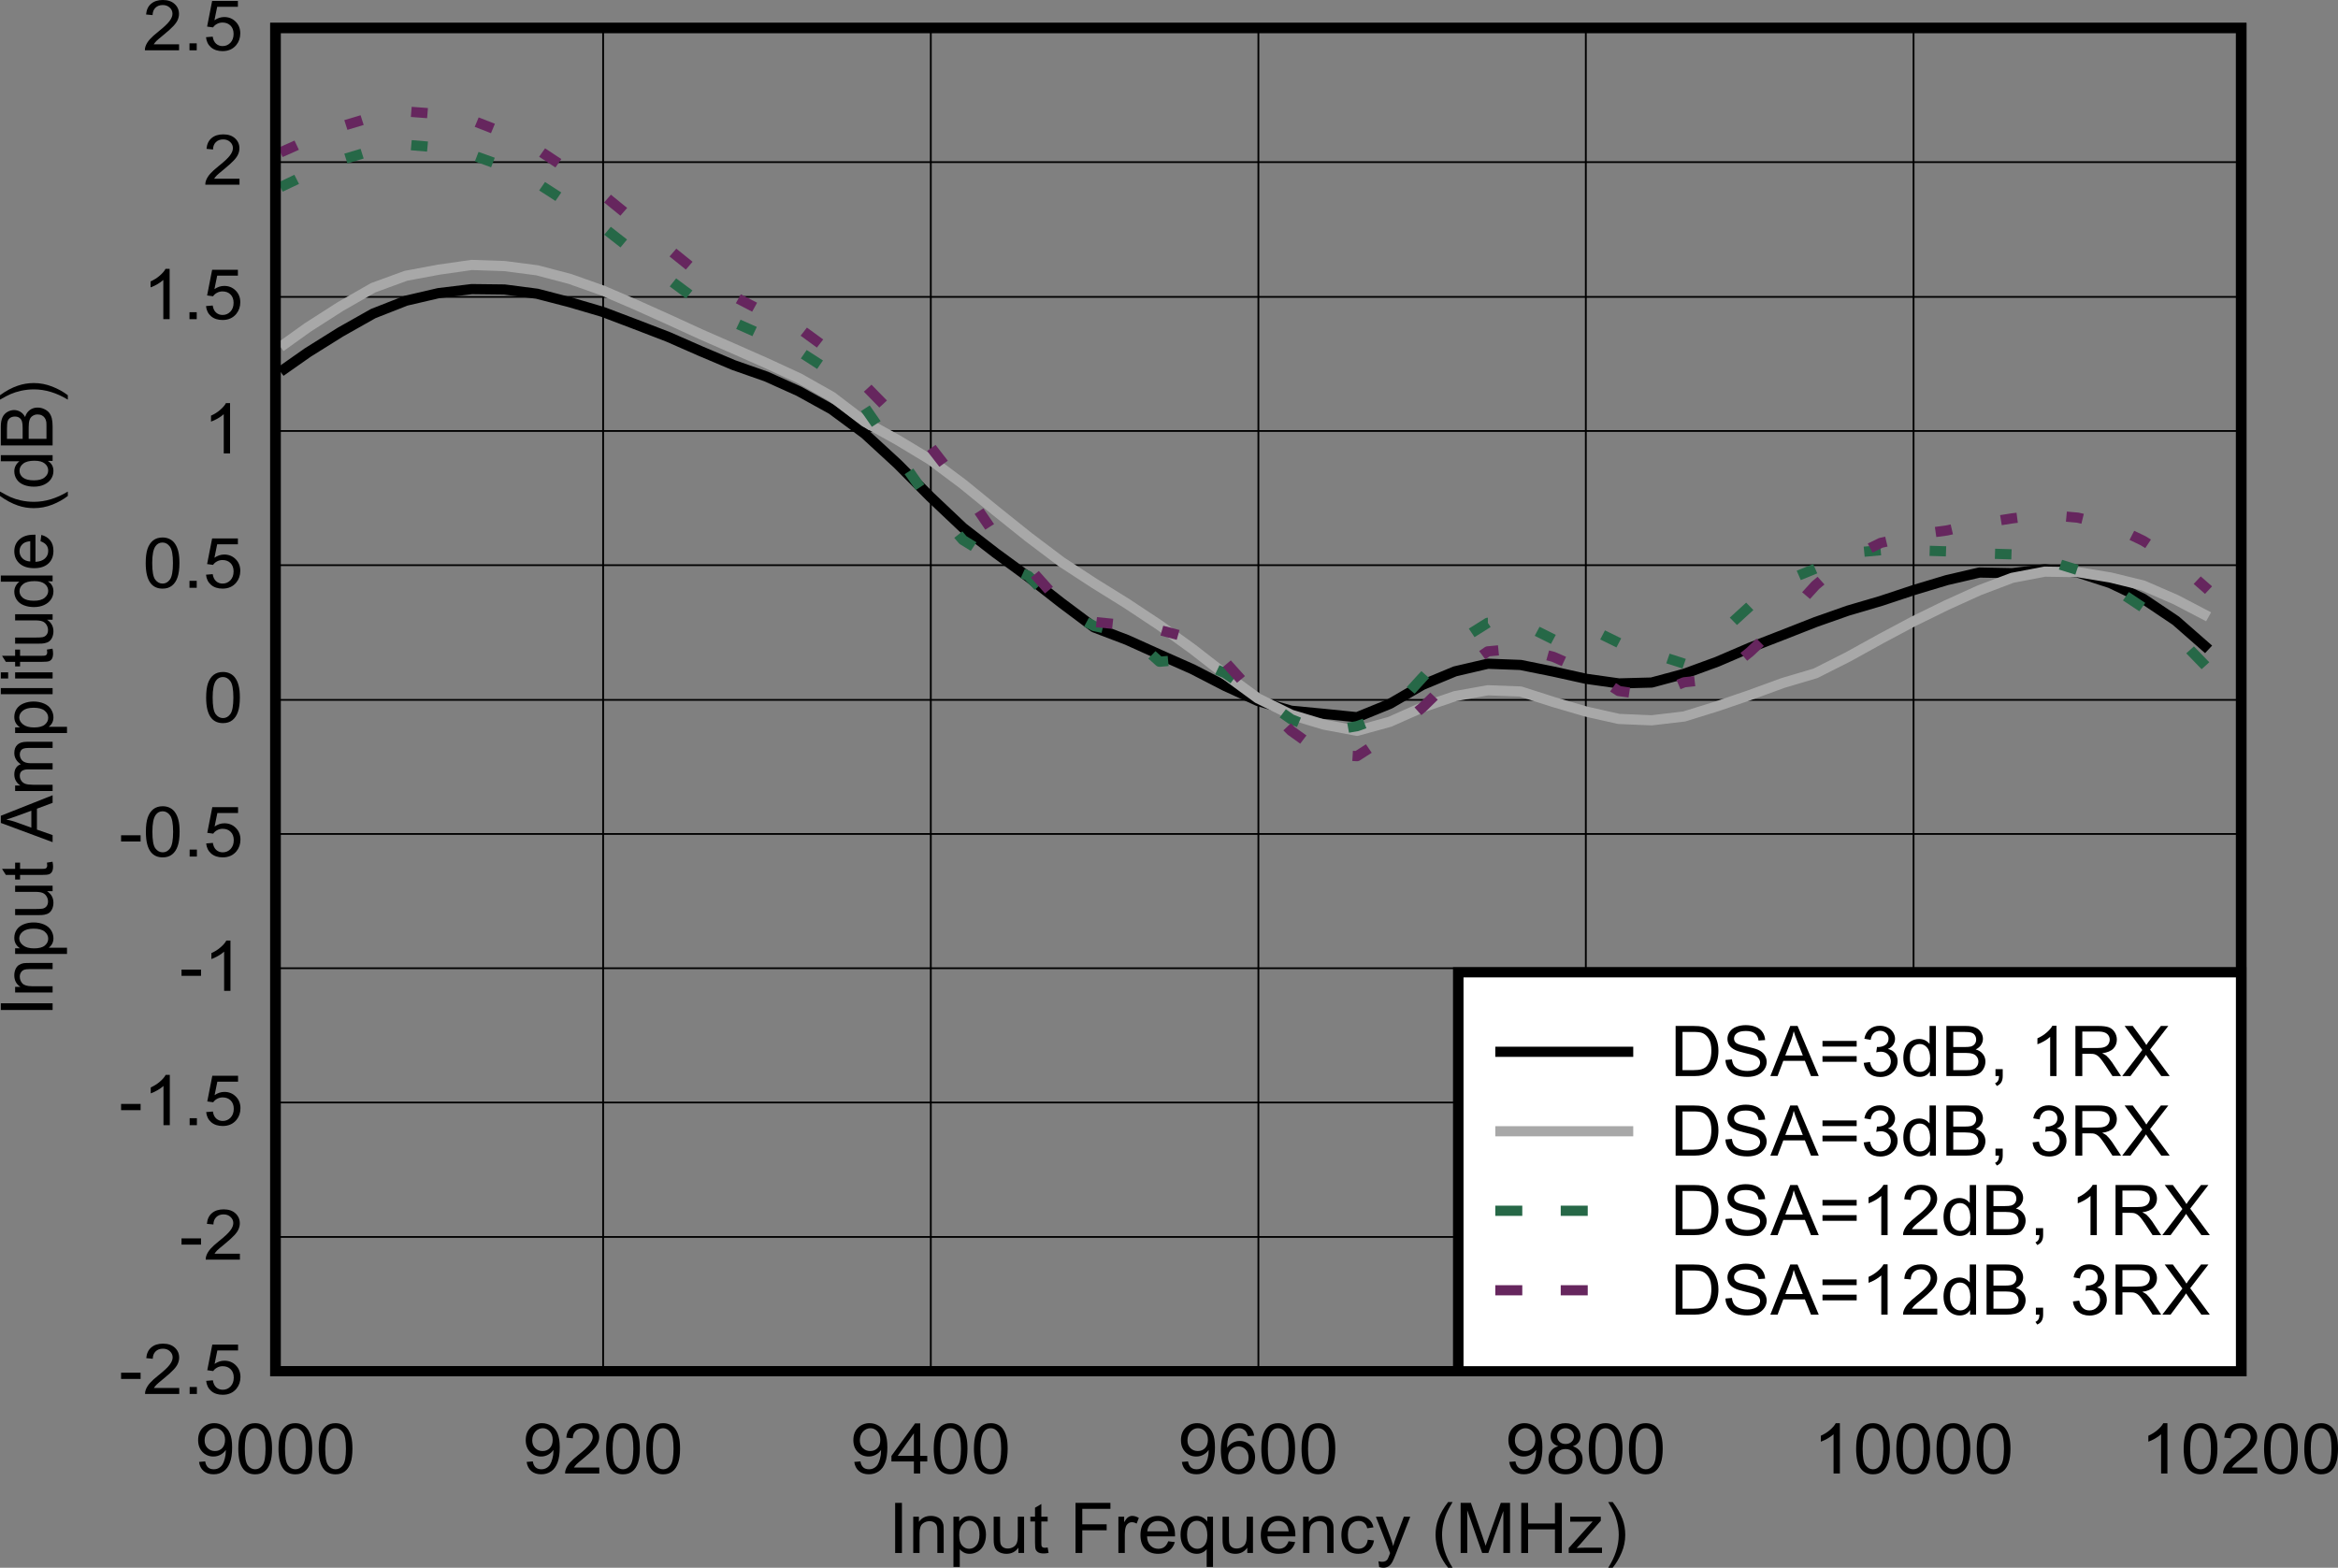
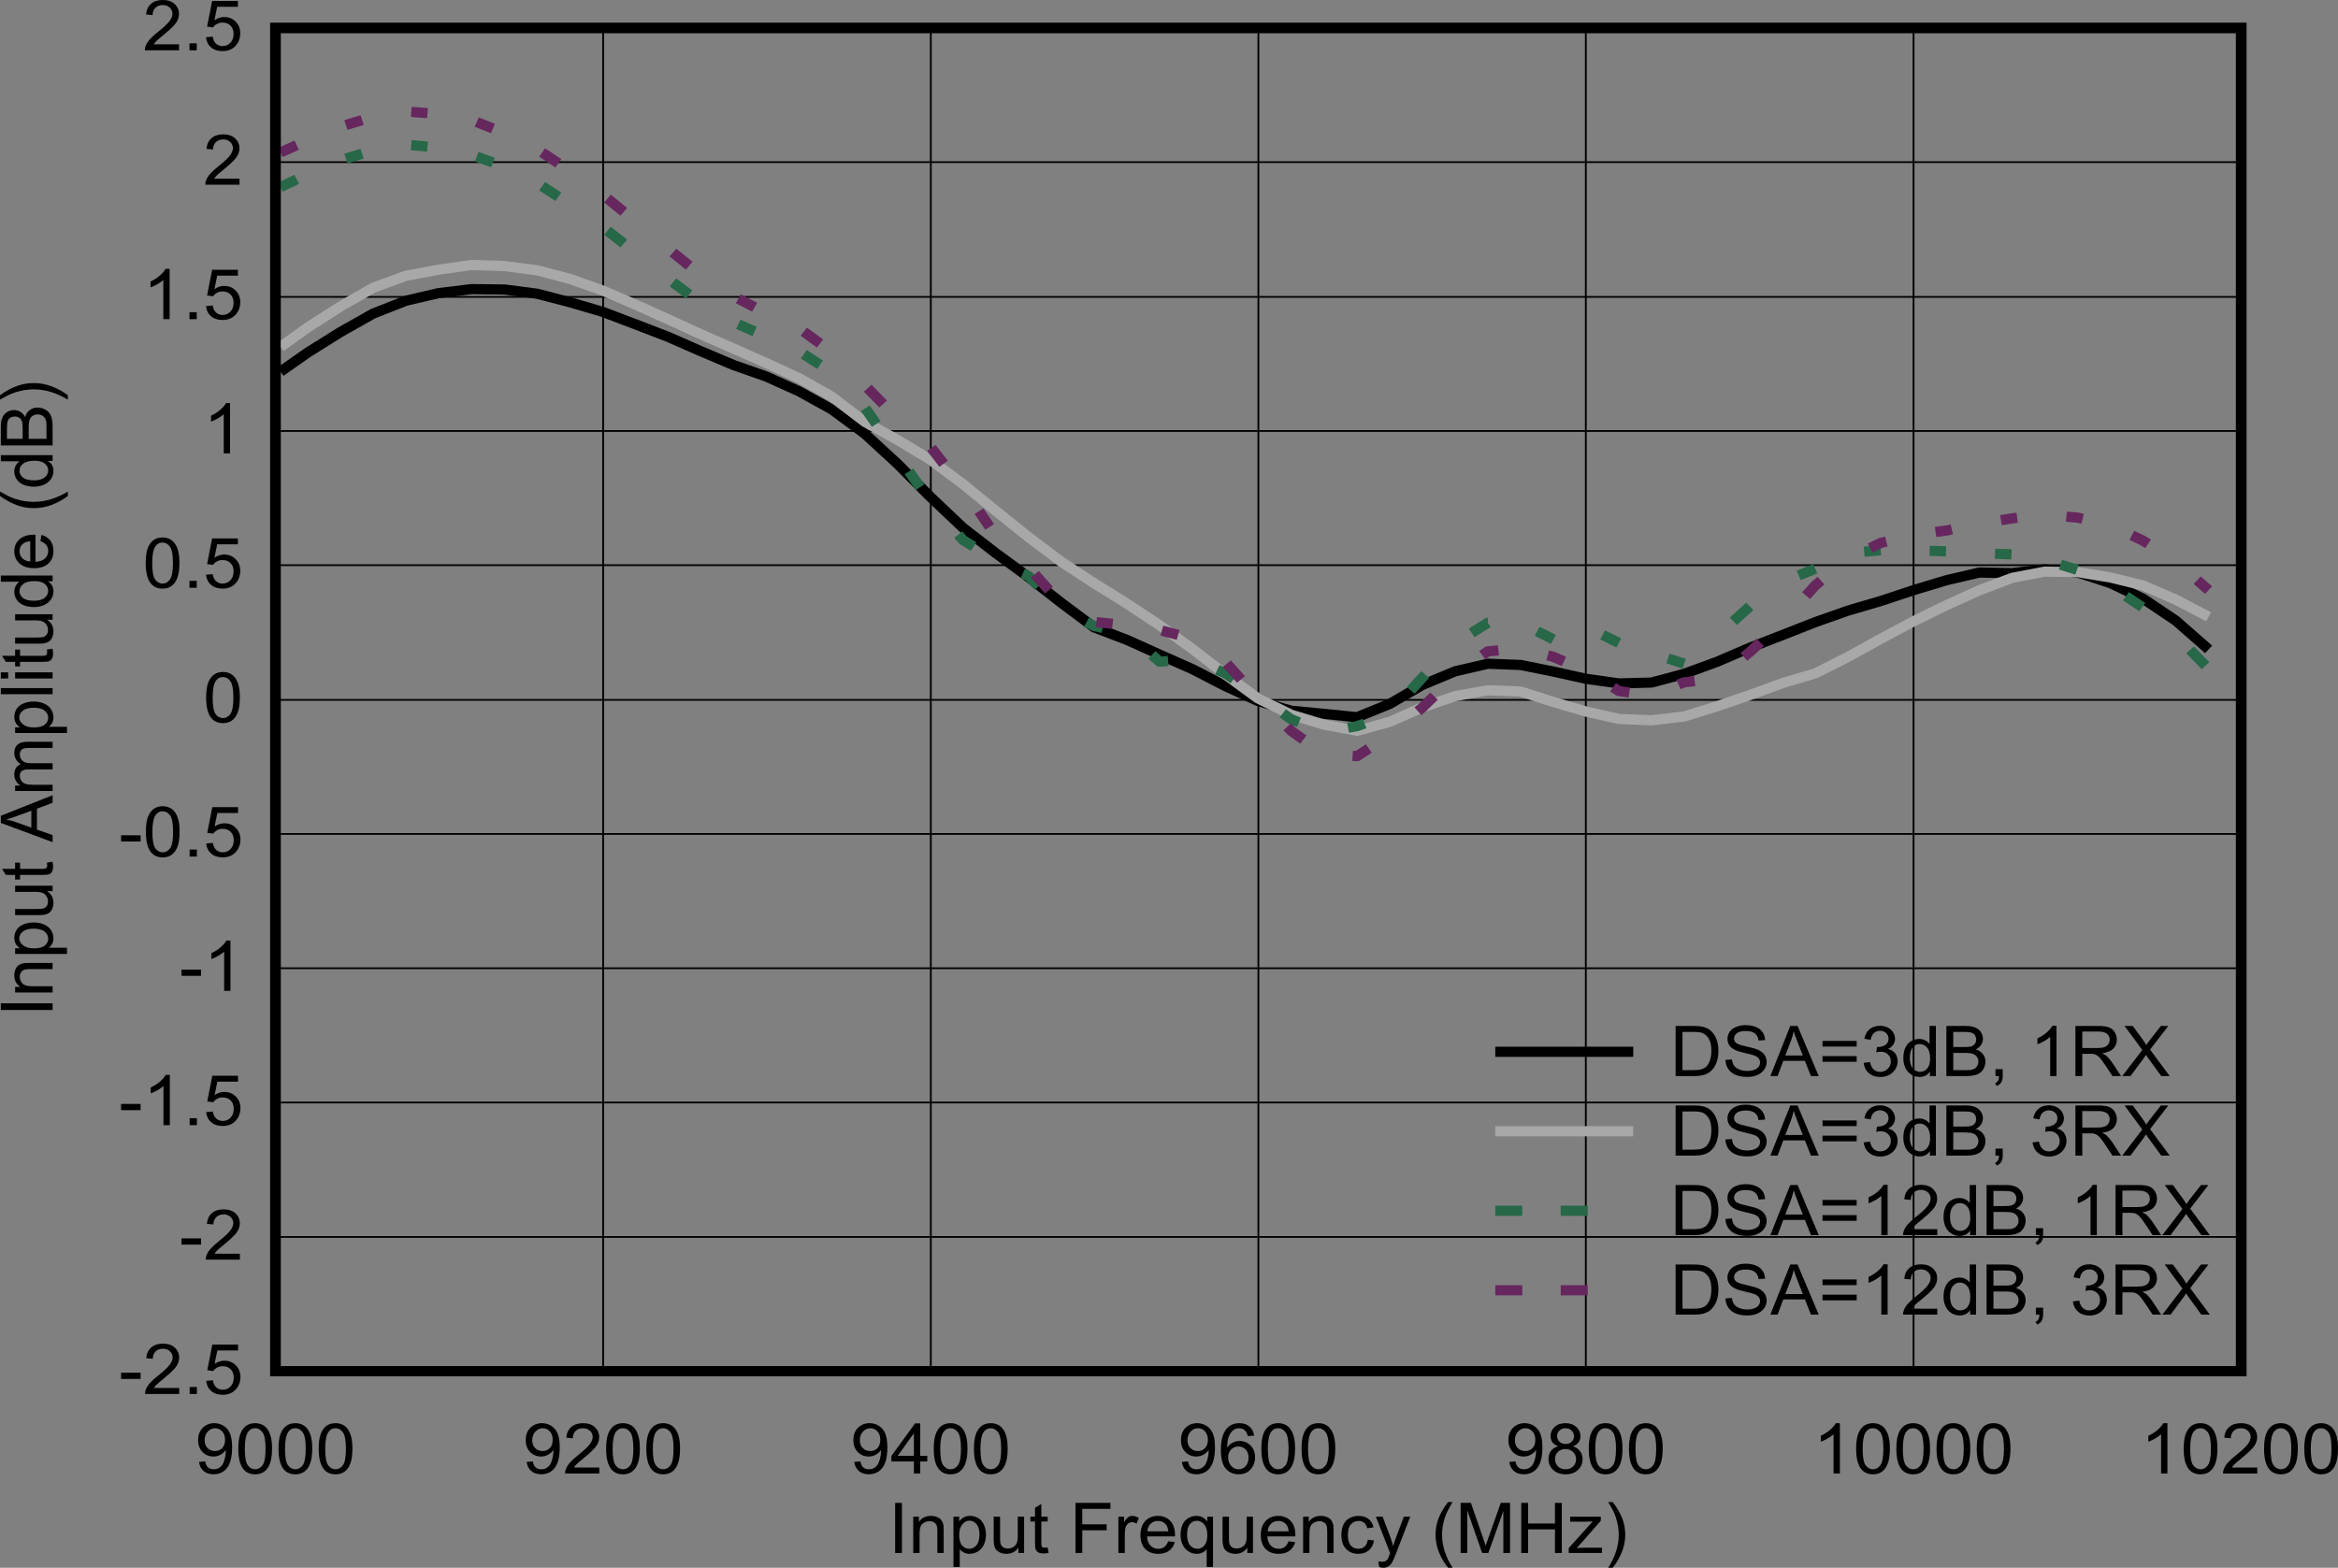
<svg xmlns="http://www.w3.org/2000/svg" xmlns:ns1="http://sodipodi.sourceforge.net/DTD/sodipodi-0.dtd" xmlns:ns2="http://www.inkscape.org/namespaces/inkscape" xmlns:xlink="http://www.w3.org/1999/xlink" ns1:docname="AFE7955_RX9P6_AIN_FREQ_DSA_SBASAN4.pdf" id="svg741" version="1.2" viewBox="0 0 398.592 267.333" height="267.333pt" width="398.592pt">
  <rect x="0" y="0" width="398.592" height="267.333" fill="#808080" stroke="none" />
  <ns1:namedview id="namedview743" ns2:window-height="480" ns2:window-width="640" ns2:pageshadow="2" ns2:pageopacity="0" guidetolerance="10" gridtolerance="10" objecttolerance="10" borderopacity="1" bordercolor="#666666" pagecolor="#ffffff" />
  <defs id="defs166">
    <g id="g164">
      <symbol id="glyph0-0" overflow="visible">
        <path ns2:connector-curvature="0" id="path2" d="m 1.547,0 v -7.469 h 6.156 V 0 Z m 0.188,-0.188 h 5.781 v -7.094 h -5.781 z m 0,0" style="stroke:none" />
      </symbol>
      <symbol id="glyph0-1" overflow="visible">
        <path ns2:connector-curvature="0" id="path5" d="M 1.156,0 V -8.547 H 2.312 V 0 Z m 0,0" style="stroke:none" />
      </symbol>
      <symbol id="glyph0-2" overflow="visible">
        <path ns2:connector-curvature="0" id="path8" d="m 0.812,0 v -6.188 h 0.969 v 0.875 c 0.465,-0.676 1.148,-1.016 2.047,-1.016 0.383,0 0.738,0.07 1.062,0.203 0.32,0.137 0.562,0.316 0.719,0.531 0.152,0.211 0.27,0.465 0.344,0.766 C 5.98,-4.629 6,-4.289 6,-3.812 V 0 H 4.922 v -3.766 c 0,-0.426 -0.043,-0.742 -0.125,-0.953 -0.086,-0.215 -0.238,-0.391 -0.453,-0.516 -0.211,-0.121 -0.461,-0.188 -0.75,-0.188 -0.461,0 -0.863,0.148 -1.203,0.438 -0.336,0.281 -0.5,0.82 -0.5,1.609 V 0 Z m 0,0" style="stroke:none" />
      </symbol>
      <symbol id="glyph0-3" overflow="visible">
        <path ns2:connector-curvature="0" id="path11" d="m 0.812,2.375 v -8.562 h 0.984 v 0.797 C 2.035,-5.699 2.301,-5.938 2.594,-6.094 c 0.289,-0.152 0.645,-0.234 1.062,-0.234 0.539,0 1.02,0.137 1.438,0.406 0.414,0.273 0.727,0.66 0.938,1.156 0.215,0.492 0.328,1.035 0.328,1.625 0,0.637 -0.121,1.211 -0.359,1.719 -0.23,0.5 -0.57,0.887 -1.016,1.156 -0.449,0.27 -0.918,0.406 -1.406,0.406 -0.367,0 -0.695,-0.074 -0.984,-0.219 C 2.312,-0.223 2.074,-0.41 1.891,-0.641 V 2.375 Z m 0.984,-5.438 c 0,0.805 0.164,1.398 0.5,1.781 0.332,0.375 0.734,0.562 1.203,0.562 0.477,0 0.891,-0.195 1.234,-0.594 C 5.074,-1.707 5.25,-2.316 5.25,-3.141 c 0,-0.789 -0.168,-1.383 -0.5,-1.781 -0.336,-0.395 -0.738,-0.594 -1.203,-0.594 -0.461,0 -0.867,0.215 -1.219,0.641 -0.355,0.418 -0.531,1.023 -0.531,1.812 z m 0,0" style="stroke:none" />
      </symbol>
      <symbol id="glyph0-4" overflow="visible">
        <path ns2:connector-curvature="0" id="path14" d="M 5,0 V -0.906 C 4.5,-0.207 3.82,0.141 2.969,0.141 2.594,0.141 2.238,0.07 1.906,-0.062 1.582,-0.207 1.34,-0.383 1.188,-0.594 1.031,-0.809 0.918,-1.07 0.859,-1.375 0.805,-1.582 0.781,-1.91 0.781,-2.359 V -6.188 H 1.875 V -2.75 c 0,0.543 0.02,0.91 0.062,1.094 C 2.008,-1.375 2.156,-1.152 2.375,-1 c 0.215,0.156 0.488,0.234 0.812,0.234 0.32,0 0.625,-0.078 0.906,-0.234 0.289,-0.164 0.492,-0.383 0.609,-0.656 0.121,-0.277 0.188,-0.688 0.188,-1.219 V -6.188 H 5.969 V 0 Z m 0,0" style="stroke:none" />
      </symbol>
      <symbol id="glyph0-5" overflow="visible">
        <path ns2:connector-curvature="0" id="path17" d="m 3.172,-0.938 0.156,0.922 C 3.023,0.043 2.754,0.078 2.516,0.078 2.117,0.078 1.809,0.02 1.594,-0.094 1.383,-0.215 1.23,-0.379 1.141,-0.578 1.055,-0.773 1.016,-1.188 1.016,-1.812 V -5.375 H 0.219 V -6.188 H 1.016 V -7.719 L 2.094,-8.359 V -6.188 H 3.172 V -5.375 H 2.094 v 3.625 c 0,0.293 0.016,0.488 0.047,0.578 0.039,0.086 0.102,0.152 0.188,0.203 0.09,0.055 0.219,0.078 0.375,0.078 0.121,0 0.281,-0.016 0.469,-0.047 z m 0,0" style="stroke:none" />
      </symbol>
      <symbol id="glyph0-6" overflow="visible">
        <path ns2:connector-curvature="0" id="path20" d="" style="stroke:none" />
      </symbol>
      <symbol id="glyph0-7" overflow="visible">
        <path ns2:connector-curvature="0" id="path23" d="M 1.016,0 V -8.547 H 6.969 V -7.531 H 2.172 v 2.641 h 4.156 V -3.875 H 2.172 V 0 Z m 0,0" style="stroke:none" />
      </symbol>
      <symbol id="glyph0-8" overflow="visible">
        <path ns2:connector-curvature="0" id="path26" d="M 0.797,0 V -6.188 H 1.781 V -5.25 c 0.246,-0.434 0.477,-0.723 0.688,-0.859 0.207,-0.145 0.438,-0.219 0.688,-0.219 0.363,0 0.738,0.117 1.125,0.344 l -0.375,0.969 C 3.633,-5.168 3.367,-5.25 3.109,-5.25 c -0.242,0 -0.457,0.074 -0.641,0.219 -0.188,0.137 -0.324,0.324 -0.406,0.562 -0.117,0.375 -0.172,0.789 -0.172,1.234 V 0 Z m 0,0" style="stroke:none" />
      </symbol>
      <symbol id="glyph0-9" overflow="visible">
        <path ns2:connector-curvature="0" id="path29" d="m 5.188,-2 1.125,0.141 C 6.133,-1.223 5.805,-0.727 5.328,-0.375 4.848,-0.031 4.238,0.141 3.5,0.141 c -0.938,0 -1.684,-0.273 -2.234,-0.828 -0.543,-0.559 -0.812,-1.348 -0.812,-2.359 0,-1.039 0.273,-1.848 0.828,-2.422 0.551,-0.57 1.27,-0.859 2.156,-0.859 0.852,0 1.551,0.285 2.094,0.844 0.539,0.562 0.812,1.355 0.812,2.375 0,0.062 0,0.16 0,0.281 H 1.578 c 0.027,0.68 0.223,1.199 0.578,1.562 0.363,0.367 0.812,0.547 1.344,0.547 0.395,0 0.734,-0.098 1.016,-0.297 C 4.793,-1.223 5.02,-1.551 5.188,-2 Z M 1.625,-3.688 H 5.203 C 5.148,-4.207 5.012,-4.598 4.797,-4.859 4.453,-5.262 4.004,-5.469 3.453,-5.469 c -0.5,0 -0.926,0.164 -1.266,0.484 C 1.852,-4.66 1.664,-4.227 1.625,-3.688 Z m 0,0" style="stroke:none" />
      </symbol>
      <symbol id="glyph0-10" overflow="visible">
        <path ns2:connector-curvature="0" id="path32" d="m 4.891,2.375 v -3.031 c -0.168,0.23 -0.41,0.426 -0.719,0.578 -0.305,0.145 -0.621,0.219 -0.953,0.219 -0.762,0 -1.418,-0.289 -1.969,-0.875 -0.543,-0.59 -0.812,-1.398 -0.812,-2.422 0,-0.621 0.109,-1.18 0.328,-1.672 C 0.992,-5.316 1.316,-5.688 1.734,-5.938 2.16,-6.195 2.625,-6.328 3.125,-6.328 c 0.789,0 1.414,0.324 1.875,0.969 V -6.188 H 5.969 V 2.375 Z m -3.344,-5.484 c 0,0.793 0.172,1.395 0.516,1.797 0.34,0.398 0.758,0.594 1.25,0.594 0.457,0 0.852,-0.188 1.188,-0.562 C 4.832,-1.664 5,-2.242 5,-3.016 5,-3.836 4.82,-4.457 4.469,-4.875 4.113,-5.289 3.699,-5.5 3.234,-5.5 c -0.469,0 -0.871,0.195 -1.203,0.578 -0.324,0.387 -0.484,0.992 -0.484,1.812 z m 0,0" style="stroke:none" />
      </symbol>
      <symbol id="glyph0-11" overflow="visible">
        <path ns2:connector-curvature="0" id="path35" d="m 4.984,-2.266 1.062,0.125 c -0.117,0.719 -0.414,1.285 -0.891,1.688 -0.48,0.398 -1.07,0.594 -1.766,0.594 -0.875,0 -1.582,-0.273 -2.109,-0.828 C 0.75,-1.238 0.484,-2.035 0.484,-3.078 c 0,-0.664 0.113,-1.25 0.344,-1.75 0.227,-0.496 0.578,-0.875 1.047,-1.125 0.465,-0.246 0.973,-0.375 1.516,-0.375 0.695,0 1.266,0.176 1.703,0.516 0.445,0.336 0.734,0.816 0.859,1.438 l -1.062,0.156 c -0.094,-0.414 -0.273,-0.727 -0.531,-0.938 -0.25,-0.207 -0.559,-0.312 -0.922,-0.312 -0.543,0 -0.988,0.195 -1.328,0.578 -0.344,0.375 -0.516,0.977 -0.516,1.797 0,0.824 0.16,1.43 0.484,1.812 0.332,0.375 0.766,0.562 1.297,0.562 0.426,0 0.781,-0.125 1.062,-0.375 0.289,-0.258 0.473,-0.648 0.547,-1.172 z m 0,0" style="stroke:none" />
      </symbol>
      <symbol id="glyph0-12" overflow="visible">
        <path ns2:connector-curvature="0" id="path38" d="M 0.766,2.391 0.641,1.406 C 0.879,1.465 1.086,1.5 1.266,1.5 1.504,1.5 1.695,1.457 1.844,1.375 1.988,1.301 2.109,1.191 2.203,1.047 2.262,0.941 2.375,0.68 2.531,0.266 2.551,0.211 2.582,0.129 2.625,0.016 L 0.203,-6.188 h 1.156 l 1.344,3.578 c 0.164,0.461 0.316,0.941 0.453,1.438 0.121,-0.477 0.273,-0.945 0.453,-1.406 L 4.969,-6.188 H 6.062 L 3.625,0.109 c -0.262,0.676 -0.465,1.145 -0.609,1.406 -0.188,0.34 -0.41,0.594 -0.656,0.75 -0.25,0.164 -0.551,0.25 -0.891,0.25 -0.211,0 -0.445,-0.043 -0.703,-0.125 z m 0,0" style="stroke:none" />
      </symbol>
      <symbol id="glyph0-13" overflow="visible">
        <path ns2:connector-curvature="0" id="path41" d="M 2.891,2.516 C 2.285,1.785 1.773,0.93 1.359,-0.047 0.953,-1.023 0.75,-2.039 0.75,-3.094 c 0,-0.926 0.148,-1.812 0.453,-2.656 0.363,-0.988 0.926,-1.969 1.688,-2.938 H 3.656 c -0.48,0.805 -0.801,1.383 -0.953,1.734 -0.25,0.531 -0.445,1.09 -0.578,1.672 -0.18,0.73 -0.266,1.461 -0.266,2.188 0,1.875 0.598,3.742 1.797,5.609 z m 0,0" style="stroke:none" />
      </symbol>
      <symbol id="glyph0-14" overflow="visible">
        <path ns2:connector-curvature="0" id="path44" d="m 0.922,0 v -8.547 h 1.75 L 4.766,-2.5 C 4.949,-1.938 5.094,-1.512 5.188,-1.234 5.277,-1.543 5.438,-2 5.656,-2.594 L 7.766,-8.547 H 9.344 V 0 H 8.203 V -7.156 L 5.641,0 H 4.594 L 2.047,-7.281 V 0 Z m 0,0" style="stroke:none" />
      </symbol>
      <symbol id="glyph0-15" overflow="visible">
        <path ns2:connector-curvature="0" id="path47" d="M 0.984,0 V -8.547 H 2.156 V -5.031 H 6.734 V -8.547 H 7.906 V 0 H 6.734 V -4.031 H 2.156 V 0 Z m 0,0" style="stroke:none" />
      </symbol>
      <symbol id="glyph0-16" overflow="visible">
        <path ns2:connector-curvature="0" id="path50" d="M 0.234,0 V -0.844 L 4.312,-5.375 C 3.852,-5.352 3.445,-5.344 3.094,-5.344 H 0.484 V -6.188 h 5.219 V -5.5 L 2.25,-1.562 1.578,-0.844 C 2.066,-0.883 2.52,-0.906 2.938,-0.906 H 5.906 V 0 Z m 0,0" style="stroke:none" />
      </symbol>
      <symbol id="glyph0-17" overflow="visible">
        <path ns2:connector-curvature="0" id="path53" d="M 1.516,2.516 H 0.75 C 1.945,0.648 2.547,-1.219 2.547,-3.094 2.547,-3.82 2.457,-4.547 2.281,-5.266 2.145,-5.848 1.957,-6.406 1.719,-6.938 1.562,-7.289 1.238,-7.875 0.75,-8.688 h 0.766 c 0.758,0.969 1.32,1.949 1.688,2.938 0.301,0.844 0.453,1.73 0.453,2.656 0,1.055 -0.211,2.07 -0.625,3.047 -0.418,0.977 -0.926,1.832 -1.516,2.562 z m 0,0" style="stroke:none" />
      </symbol>
      <symbol id="glyph0-18" overflow="visible">
        <path ns2:connector-curvature="0" id="path56" d="M 0.672,-1.969 1.719,-2.062 c 0.082,0.469 0.25,0.816 0.5,1.031 0.246,0.211 0.566,0.312 0.953,0.312 0.332,0 0.625,-0.07 0.875,-0.219 0.258,-0.145 0.469,-0.344 0.625,-0.594 0.152,-0.246 0.285,-0.582 0.391,-1 0.113,-0.414 0.172,-0.844 0.172,-1.281 0,-0.039 0,-0.109 0,-0.203 -0.219,0.336 -0.52,0.605 -0.891,0.812 -0.375,0.211 -0.785,0.312 -1.219,0.312 -0.73,0 -1.352,-0.254 -1.859,-0.766 -0.5,-0.52 -0.75,-1.195 -0.75,-2.031 0,-0.871 0.258,-1.57 0.781,-2.094 0.527,-0.527 1.191,-0.797 1.984,-0.797 0.57,0 1.098,0.152 1.578,0.453 0.477,0.293 0.836,0.723 1.078,1.281 0.246,0.555 0.375,1.352 0.375,2.391 0,1.094 -0.129,1.965 -0.375,2.609 -0.242,0.648 -0.605,1.145 -1.094,1.484 -0.48,0.336 -1.043,0.5 -1.688,0.5 -0.688,0 -1.254,-0.18 -1.688,-0.547 -0.438,-0.371 -0.707,-0.895 -0.797,-1.562 z M 5.109,-5.75 c 0,-0.602 -0.168,-1.082 -0.5,-1.438 -0.324,-0.352 -0.723,-0.531 -1.188,-0.531 -0.48,0 -0.902,0.195 -1.266,0.578 C 1.801,-6.754 1.625,-6.258 1.625,-5.656 c 0,0.543 0.164,0.988 0.5,1.328 0.34,0.336 0.766,0.5 1.266,0.5 0.496,0 0.91,-0.164 1.234,-0.5 C 4.945,-4.668 5.109,-5.145 5.109,-5.75 Z m 0,0" style="stroke:none" />
      </symbol>
      <symbol id="glyph0-19" overflow="visible">
        <path ns2:connector-curvature="0" id="path59" d="m 0.516,-4.219 c 0,-1.008 0.102,-1.82 0.312,-2.438 0.215,-0.613 0.535,-1.086 0.953,-1.422 0.426,-0.332 0.961,-0.5 1.609,-0.5 0.465,0 0.879,0.098 1.234,0.281 0.363,0.18 0.66,0.445 0.891,0.797 0.238,0.344 0.422,0.77 0.547,1.266 0.133,0.5 0.203,1.176 0.203,2.016 0,1.012 -0.113,1.824 -0.328,2.438 -0.211,0.617 -0.527,1.09 -0.953,1.422 -0.418,0.336 -0.949,0.5 -1.594,0.5 -0.855,0 -1.523,-0.289 -2,-0.875 -0.586,-0.715 -0.875,-1.879 -0.875,-3.484 z m 1.109,0 c 0,1.406 0.164,2.348 0.5,2.812 0.34,0.461 0.766,0.688 1.266,0.688 0.496,0 0.914,-0.227 1.25,-0.688 0.34,-0.465 0.516,-1.406 0.516,-2.812 0,-1.402 -0.176,-2.336 -0.516,-2.797 C 4.305,-7.48 3.883,-7.719 3.375,-7.719 c -0.5,0 -0.898,0.211 -1.188,0.625 -0.375,0.523 -0.562,1.48 -0.562,2.875 z m 0,0" style="stroke:none" />
      </symbol>
      <symbol id="glyph0-20" overflow="visible">
        <path ns2:connector-curvature="0" id="path62" d="M 6.203,-1.016 V 0 H 0.375 C 0.363,-0.246 0.406,-0.492 0.5,-0.734 0.645,-1.117 0.879,-1.492 1.203,-1.859 1.535,-2.23 2.008,-2.664 2.625,-3.156 3.582,-3.914 4.227,-4.52 4.562,-4.969 4.902,-5.414 5.078,-5.836 5.078,-6.234 5.078,-6.648 4.918,-7 4.609,-7.281 c -0.305,-0.289 -0.699,-0.438 -1.188,-0.438 -0.523,0 -0.941,0.16 -1.25,0.469 C 1.859,-6.945 1.695,-6.527 1.688,-6 L 0.578,-6.109 C 0.648,-6.91 0.938,-7.52 1.438,-7.938 c 0.496,-0.426 1.164,-0.641 2,-0.641 0.852,0 1.523,0.23 2.016,0.688 0.488,0.449 0.734,1.012 0.734,1.688 0,0.344 -0.074,0.684 -0.219,1.016 -0.137,0.324 -0.379,0.668 -0.719,1.031 -0.336,0.367 -0.887,0.867 -1.656,1.5 -0.656,0.531 -1.082,0.895 -1.266,1.078 -0.18,0.188 -0.332,0.379 -0.453,0.562 z m 0,0" style="stroke:none" />
      </symbol>
      <symbol id="glyph0-21" overflow="visible">
        <path ns2:connector-curvature="0" id="path65" d="M 3.984,0 V -2.047 H 0.156 V -3 L 4.188,-8.547 h 0.875 V -3 h 1.203 v 0.953 H 5.062 V 0 Z m 0,-3 V -6.859 L 1.219,-3 Z m 0,0" style="stroke:none" />
      </symbol>
      <symbol id="glyph0-22" overflow="visible">
        <path ns2:connector-curvature="0" id="path68" d="M 6.141,-6.453 5.062,-6.375 C 4.957,-6.777 4.816,-7.078 4.641,-7.266 4.348,-7.566 3.988,-7.719 3.562,-7.719 c -0.344,0 -0.648,0.098 -0.906,0.281 C 2.312,-7.195 2.039,-6.84 1.844,-6.375 1.645,-5.914 1.547,-5.258 1.547,-4.406 1.805,-4.789 2.125,-5.078 2.5,-5.266 c 0.371,-0.184 0.77,-0.281 1.188,-0.281 0.715,0 1.332,0.262 1.844,0.781 0.508,0.512 0.766,1.176 0.766,1.984 0,0.543 -0.121,1.043 -0.359,1.5 -0.242,0.461 -0.57,0.816 -0.984,1.062 C 4.535,0.02 4.059,0.141 3.531,0.141 2.625,0.141 1.883,-0.176 1.312,-0.812 0.75,-1.457 0.469,-2.52 0.469,-4 c 0,-1.645 0.312,-2.844 0.938,-3.594 0.551,-0.652 1.289,-0.984 2.219,-0.984 0.695,0 1.266,0.191 1.703,0.562 0.445,0.375 0.719,0.898 0.812,1.562 z m -4.438,3.688 c 0,0.355 0.078,0.699 0.234,1.031 0.164,0.336 0.391,0.59 0.672,0.766 0.289,0.168 0.594,0.25 0.906,0.25 0.457,0 0.848,-0.176 1.172,-0.531 0.332,-0.363 0.5,-0.848 0.5,-1.453 0,-0.59 -0.168,-1.055 -0.5,-1.391 -0.324,-0.34 -0.73,-0.516 -1.219,-0.516 -0.492,0 -0.91,0.176 -1.25,0.516 -0.344,0.336 -0.516,0.777 -0.516,1.328 z m 0,0" style="stroke:none" />
      </symbol>
      <symbol id="glyph0-23" overflow="visible">
        <path ns2:connector-curvature="0" id="path71" d="m 2.172,-4.641 c -0.449,-0.152 -0.785,-0.379 -1,-0.672 -0.211,-0.301 -0.312,-0.656 -0.312,-1.062 0,-0.621 0.227,-1.145 0.688,-1.562 0.457,-0.426 1.07,-0.641 1.844,-0.641 0.77,0 1.391,0.223 1.859,0.656 0.465,0.43 0.703,0.957 0.703,1.578 0,0.398 -0.113,0.742 -0.328,1.031 -0.211,0.293 -0.535,0.52 -0.969,0.672 0.539,0.18 0.953,0.461 1.234,0.844 0.277,0.375 0.422,0.832 0.422,1.359 0,0.73 -0.27,1.348 -0.797,1.844 -0.531,0.492 -1.238,0.734 -2.109,0.734 -0.875,0 -1.582,-0.25 -2.109,-0.75 C 0.766,-1.105 0.5,-1.727 0.5,-2.469 0.5,-3.027 0.645,-3.5 0.938,-3.875 1.227,-4.246 1.641,-4.504 2.172,-4.641 Z M 1.969,-6.406 c 0,0.398 0.129,0.727 0.391,0.984 0.27,0.262 0.617,0.391 1.047,0.391 0.426,0 0.77,-0.125 1.031,-0.375 0.27,-0.258 0.406,-0.578 0.406,-0.953 0,-0.383 -0.145,-0.707 -0.422,-0.969 C 4.148,-7.586 3.809,-7.719 3.406,-7.719 c -0.418,0 -0.762,0.133 -1.031,0.391 -0.273,0.25 -0.406,0.559 -0.406,0.922 z m -0.359,3.938 c 0,0.305 0.07,0.598 0.219,0.875 0.145,0.281 0.363,0.504 0.656,0.656 0.289,0.148 0.602,0.219 0.938,0.219 0.52,0 0.945,-0.16 1.281,-0.484 0.332,-0.32 0.5,-0.734 0.5,-1.234 0,-0.496 -0.176,-0.91 -0.516,-1.234 -0.344,-0.332 -0.777,-0.5 -1.297,-0.5 -0.512,0 -0.941,0.164 -1.281,0.484 -0.336,0.324 -0.5,0.73 -0.5,1.219 z m 0,0" style="stroke:none" />
      </symbol>
      <symbol id="glyph0-24" overflow="visible">
        <path ns2:connector-curvature="0" id="path74" d="M 4.594,0 H 3.516 v -6.688 c -0.262,0.242 -0.605,0.488 -1.031,0.734 -0.43,0.242 -0.809,0.418 -1.141,0.531 V -6.438 c 0.602,-0.27 1.129,-0.602 1.578,-1 0.457,-0.395 0.781,-0.773 0.969,-1.141 H 4.594 Z m 0,0" style="stroke:none" />
      </symbol>
      <symbol id="glyph0-25" overflow="visible">
        <path ns2:connector-curvature="0" id="path77" d="M 0.391,-2.562 V -3.625 H 3.719 v 1.062 z m 0,0" style="stroke:none" />
      </symbol>
      <symbol id="glyph0-26" overflow="visible">
        <path ns2:connector-curvature="0" id="path80" d="M 1.125,0 V -1.188 H 2.359 V 0 Z m 0,0" style="stroke:none" />
      </symbol>
      <symbol id="glyph0-27" overflow="visible">
        <path ns2:connector-curvature="0" id="path83" d="m 0.516,-2.234 1.141,-0.094 c 0.082,0.531 0.273,0.934 0.578,1.203 0.309,0.273 0.68,0.406 1.109,0.406 0.52,0 0.961,-0.188 1.328,-0.562 C 5.035,-1.664 5.219,-2.172 5.219,-2.797 5.219,-3.398 5.039,-3.875 4.688,-4.219 4.344,-4.559 3.887,-4.734 3.328,-4.734 c -0.344,0 -0.66,0.082 -0.938,0.234 -0.281,0.148 -0.508,0.348 -0.672,0.594 l -1.016,-0.141 0.859,-4.375 h 4.391 v 1 H 2.422 L 1.953,-5.125 C 2.48,-5.488 3.039,-5.672 3.625,-5.672 c 0.77,0 1.414,0.262 1.938,0.781 0.527,0.523 0.797,1.191 0.797,2 0,0.773 -0.23,1.441 -0.688,2 -0.574,0.688 -1.352,1.031 -2.328,1.031 C 2.539,0.141 1.883,-0.07 1.375,-0.5 0.875,-0.934 0.586,-1.516 0.516,-2.234 Z m 0,0" style="stroke:none" />
      </symbol>
      <symbol id="glyph0-28" overflow="visible">
        <path ns2:connector-curvature="0" id="path86" d="m 0.953,0 v -8.547 h 3.031 c 0.684,0 1.211,0.043 1.578,0.125 0.508,0.117 0.941,0.32 1.297,0.609 0.457,0.387 0.801,0.879 1.031,1.469 C 8.129,-5.758 8.25,-5.082 8.25,-4.312 c 0,0.648 -0.082,1.223 -0.234,1.719 -0.156,0.5 -0.363,0.918 -0.609,1.25 -0.242,0.324 -0.508,0.582 -0.797,0.766 -0.293,0.188 -0.648,0.336 -1.062,0.438 C 5.141,-0.047 4.668,0 4.141,0 Z M 2.125,-1.016 H 4 c 0.582,0 1.039,-0.051 1.375,-0.156 0.332,-0.102 0.598,-0.25 0.797,-0.438 C 6.441,-1.879 6.656,-2.238 6.812,-2.688 6.965,-3.145 7.047,-3.695 7.047,-4.344 7.047,-5.227 6.895,-5.91 6.594,-6.391 6.289,-6.867 5.918,-7.191 5.484,-7.359 5.172,-7.473 4.664,-7.531 3.969,-7.531 H 2.125 Z m 0,0" style="stroke:none" />
      </symbol>
      <symbol id="glyph0-29" overflow="visible">
        <path ns2:connector-curvature="0" id="path89" d="M 0.547,-2.75 1.656,-2.844 c 0.051,0.43 0.172,0.785 0.359,1.062 0.195,0.273 0.492,0.492 0.891,0.656 0.402,0.168 0.859,0.25 1.359,0.25 0.445,0 0.836,-0.062 1.172,-0.188 0.34,-0.121 0.598,-0.297 0.766,-0.516 0.164,-0.227 0.25,-0.473 0.25,-0.734 0,-0.27 -0.086,-0.504 -0.25,-0.703 C 6.047,-3.223 5.785,-3.395 5.422,-3.531 5.18,-3.613 4.652,-3.75 3.844,-3.938 3.031,-4.121 2.461,-4.305 2.141,-4.484 c -0.418,-0.207 -0.73,-0.469 -0.938,-0.781 -0.211,-0.32 -0.312,-0.68 -0.312,-1.078 0,-0.426 0.125,-0.828 0.375,-1.203 C 1.523,-7.918 1.895,-8.203 2.375,-8.391 2.863,-8.586 3.406,-8.688 4,-8.688 c 0.652,0 1.234,0.105 1.734,0.312 0.496,0.199 0.879,0.496 1.141,0.891 0.27,0.398 0.414,0.848 0.438,1.344 L 6.188,-6.062 C 6.133,-6.59 5.93,-6.992 5.578,-7.266 5.234,-7.543 4.723,-7.688 4.047,-7.688 c -0.711,0 -1.227,0.129 -1.547,0.375 -0.324,0.25 -0.484,0.555 -0.484,0.906 0,0.305 0.113,0.555 0.344,0.75 0.227,0.199 0.816,0.402 1.766,0.609 0.945,0.211 1.598,0.395 1.953,0.547 0.508,0.23 0.883,0.523 1.125,0.875 0.246,0.355 0.375,0.762 0.375,1.219 0,0.449 -0.137,0.879 -0.406,1.281 -0.273,0.398 -0.66,0.711 -1.156,0.938 -0.5,0.215 -1.07,0.328 -1.703,0.328 -0.793,0 -1.461,-0.113 -2,-0.328 C 1.77,-0.414 1.34,-0.754 1.031,-1.203 0.727,-1.66 0.566,-2.176 0.547,-2.75 Z m 0,0" style="stroke:none" />
      </symbol>
      <symbol id="glyph0-30" overflow="visible">
        <path ns2:connector-curvature="0" id="path92" d="M -0.016,0 3.375,-8.547 h 1.25 L 8.234,0 H 6.906 L 5.875,-2.594 H 2.188 L 1.219,0 Z M 2.531,-3.516 H 5.516 L 4.594,-5.875 C 4.312,-6.59 4.102,-7.18 3.969,-7.641 3.852,-7.098 3.695,-6.555 3.5,-6.016 Z m 0,0" style="stroke:none" />
      </symbol>
      <symbol id="glyph0-31" overflow="visible">
        <path ns2:connector-curvature="0" id="path95" d="M 6.516,-5.031 H 0.688 V -6 h 5.828 z m 0,2.594 H 0.688 v -0.969 h 5.828 z m 0,0" style="stroke:none" />
      </symbol>
      <symbol id="glyph0-32" overflow="visible">
        <path ns2:connector-curvature="0" id="path98" d="M 0.516,-2.25 1.594,-2.391 c 0.121,0.594 0.336,1.023 0.641,1.281 0.301,0.262 0.664,0.391 1.094,0.391 0.508,0 0.938,-0.172 1.281,-0.516 C 4.961,-1.574 5.141,-2 5.141,-2.5 c 0,-0.477 -0.164,-0.875 -0.484,-1.188 -0.324,-0.309 -0.738,-0.469 -1.234,-0.469 -0.211,0 -0.465,0.039 -0.766,0.109 l 0.125,-0.922 c 0.07,0.012 0.129,0.016 0.172,0.016 0.457,0 0.867,-0.113 1.234,-0.344 C 4.559,-5.535 4.75,-5.895 4.75,-6.375 4.75,-6.758 4.613,-7.078 4.344,-7.328 4.07,-7.586 3.727,-7.719 3.312,-7.719 c -0.43,0 -0.785,0.133 -1.062,0.391 -0.281,0.25 -0.465,0.637 -0.547,1.156 L 0.625,-6.359 C 0.758,-7.066 1.062,-7.613 1.531,-8 c 0.465,-0.383 1.051,-0.578 1.75,-0.578 0.477,0 0.922,0.102 1.328,0.297 0.402,0.199 0.711,0.477 0.922,0.828 0.215,0.344 0.328,0.711 0.328,1.094 0,0.367 -0.105,0.707 -0.312,1.016 -0.199,0.305 -0.504,0.543 -0.906,0.719 0.52,0.117 0.926,0.355 1.219,0.719 0.289,0.367 0.438,0.824 0.438,1.375 0,0.75 -0.285,1.387 -0.844,1.906 -0.562,0.523 -1.273,0.781 -2.125,0.781 -0.781,0 -1.43,-0.223 -1.938,-0.672 C 0.879,-0.961 0.586,-1.539 0.516,-2.25 Z m 0,0" style="stroke:none" />
      </symbol>
      <symbol id="glyph0-33" overflow="visible">
        <path ns2:connector-curvature="0" id="path101" d="m 4.953,0 v -0.781 c -0.398,0.617 -0.992,0.922 -1.781,0.922 -0.512,0 -0.98,-0.137 -1.406,-0.406 -0.43,-0.27 -0.762,-0.648 -1,-1.141 -0.23,-0.488 -0.344,-1.051 -0.344,-1.688 0,-0.613 0.102,-1.172 0.312,-1.672 0.215,-0.508 0.535,-0.895 0.953,-1.156 0.426,-0.27 0.906,-0.406 1.438,-0.406 0.383,0 0.727,0.082 1.031,0.234 0.301,0.156 0.547,0.363 0.734,0.609 v -3.062 H 5.969 V 0 Z M 1.531,-3.094 c 0,0.793 0.172,1.387 0.516,1.781 0.352,0.398 0.766,0.594 1.234,0.594 0.465,0 0.867,-0.188 1.203,-0.562 0.332,-0.371 0.5,-0.945 0.5,-1.719 0,-0.84 -0.176,-1.461 -0.516,-1.859 -0.336,-0.402 -0.754,-0.609 -1.25,-0.609 -0.48,0 -0.883,0.195 -1.203,0.578 C 1.691,-4.504 1.531,-3.902 1.531,-3.094 Z m 0,0" style="stroke:none" />
      </symbol>
      <symbol id="glyph0-34" overflow="visible">
        <path ns2:connector-curvature="0" id="path104" d="m 0.906,0 v -8.547 h 3.312 c 0.664,0 1.203,0.09 1.609,0.266 0.414,0.168 0.738,0.434 0.969,0.797 0.227,0.355 0.344,0.73 0.344,1.125 0,0.367 -0.105,0.711 -0.312,1.031 -0.199,0.324 -0.508,0.586 -0.922,0.781 0.527,0.156 0.938,0.418 1.219,0.781 0.289,0.367 0.438,0.793 0.438,1.281 0,0.406 -0.09,0.785 -0.266,1.125 C 7.129,-1.016 6.914,-0.746 6.656,-0.562 6.395,-0.375 6.07,-0.23 5.688,-0.141 5.301,-0.047 4.824,0 4.266,0 Z m 1.172,-4.953 h 1.906 c 0.508,0 0.879,-0.031 1.109,-0.094 0.289,-0.09 0.508,-0.238 0.656,-0.438 0.152,-0.195 0.234,-0.441 0.234,-0.734 0,-0.289 -0.074,-0.539 -0.219,-0.75 -0.137,-0.215 -0.336,-0.363 -0.594,-0.438 -0.262,-0.082 -0.711,-0.125 -1.344,-0.125 h -1.75 z m 0,3.938 h 2.188 c 0.371,0 0.641,-0.008 0.797,-0.031 0.27,-0.051 0.492,-0.129 0.672,-0.234 0.176,-0.113 0.32,-0.27 0.438,-0.469 0.121,-0.207 0.188,-0.453 0.188,-0.734 0,-0.309 -0.09,-0.582 -0.266,-0.812 -0.168,-0.238 -0.402,-0.406 -0.703,-0.5 -0.293,-0.102 -0.723,-0.156 -1.281,-0.156 h -2.031 z m 0,0" style="stroke:none" />
      </symbol>
      <symbol id="glyph0-35" overflow="visible">
        <path ns2:connector-curvature="0" id="path107" d="M 1.094,0 V -1.188 H 2.328 V 0 c 0,0.434 -0.086,0.789 -0.25,1.062 -0.156,0.27 -0.41,0.477 -0.75,0.625 L 1.016,1.234 C 1.242,1.141 1.41,0.996 1.516,0.812 1.629,0.625 1.691,0.352 1.703,0 Z m 0,0" style="stroke:none" />
      </symbol>
      <symbol id="glyph0-36" overflow="visible">
        <path ns2:connector-curvature="0" id="path110" d="M 0.969,0 V -8.547 H 4.875 c 0.789,0 1.391,0.082 1.797,0.234 0.414,0.156 0.742,0.43 0.984,0.812 0.246,0.387 0.375,0.816 0.375,1.281 0,0.617 -0.207,1.133 -0.609,1.547 -0.406,0.406 -1.039,0.668 -1.891,0.781 0.309,0.148 0.551,0.289 0.719,0.422 0.332,0.312 0.656,0.695 0.969,1.141 L 8.75,0 H 7.281 L 6.109,-1.781 C 5.766,-2.289 5.48,-2.68 5.266,-2.953 5.047,-3.223 4.848,-3.41 4.672,-3.516 4.492,-3.629 4.316,-3.707 4.141,-3.75 4.004,-3.777 3.785,-3.797 3.484,-3.797 H 2.141 V 0 Z m 1.172,-4.781 h 2.5 c 0.539,0 0.957,-0.051 1.25,-0.156 0.301,-0.102 0.531,-0.27 0.688,-0.5 0.152,-0.238 0.234,-0.5 0.234,-0.781 0,-0.395 -0.152,-0.723 -0.453,-0.984 C 6.055,-7.461 5.582,-7.594 4.938,-7.594 H 2.141 Z m 0,0" style="stroke:none" />
      </symbol>
      <symbol id="glyph0-37" overflow="visible">
        <path ns2:connector-curvature="0" id="path113" d="M 0.047,0 3.469,-4.453 0.453,-8.547 H 1.844 l 1.609,2.188 c 0.332,0.461 0.566,0.816 0.703,1.062 C 4.352,-5.605 4.586,-5.938 4.859,-6.281 l 1.781,-2.266 H 7.906 L 4.797,-4.516 8.141,0 h -1.438 L 4.484,-3.047 C 4.359,-3.223 4.227,-3.414 4.094,-3.625 3.895,-3.312 3.754,-3.098 3.672,-2.984 L 1.453,0 Z m 0,0" style="stroke:none" />
      </symbol>
      <symbol id="glyph1-0" overflow="visible">
        <path ns2:connector-curvature="0" id="path116" d="M 0,-1.5 H -7.703 V -7.469 H 0 Z M -0.188,-1.672 V -7.281 h -7.328 v 5.609 z m 0,0" style="stroke:none" />
      </symbol>
      <symbol id="glyph1-1" overflow="visible">
        <path ns2:connector-curvature="0" id="path119" d="M 0,-1.109 H -8.828 V -2.25 H 0 Z m 0,0" style="stroke:none" />
      </symbol>
      <symbol id="glyph1-2" overflow="visible">
        <path ns2:connector-curvature="0" id="path122" d="m 0,-0.781 h -6.391 v -0.953 h 0.906 c -0.695,-0.445 -1.047,-1.102 -1.047,-1.969 0,-0.371 0.07,-0.719 0.203,-1.031 0.137,-0.309 0.32,-0.547 0.547,-0.703 0.219,-0.152 0.488,-0.266 0.797,-0.328 C -4.785,-5.793 -4.434,-5.812 -3.938,-5.812 H 0 v 1.047 h -3.891 c -0.434,0 -0.766,0.043 -0.984,0.125 -0.215,0.086 -0.391,0.23 -0.516,0.438 -0.133,0.199 -0.203,0.441 -0.203,0.719 0,0.449 0.148,0.836 0.438,1.156 0.293,0.324 0.852,0.484 1.672,0.484 H 0 Z m 0,0" style="stroke:none" />
      </symbol>
      <symbol id="glyph1-3" overflow="visible">
        <path ns2:connector-curvature="0" id="path125" d="m 2.453,-0.781 h -8.844 V -1.75 H -5.562 c -0.32,-0.215 -0.562,-0.469 -0.719,-0.75 -0.164,-0.289 -0.25,-0.633 -0.25,-1.031 0,-0.527 0.145,-1 0.422,-1.406 0.281,-0.402 0.68,-0.707 1.188,-0.906 0.512,-0.207 1.07,-0.312 1.672,-0.312 0.656,0 1.254,0.117 1.781,0.344 0.523,0.219 0.926,0.551 1.203,0.984 0.27,0.438 0.406,0.895 0.406,1.359 0,0.355 -0.074,0.676 -0.219,0.953 -0.152,0.273 -0.348,0.496 -0.578,0.672 H 2.453 Z M -3.156,-1.734 c 0.824,0 1.434,-0.16 1.828,-0.484 C -0.941,-2.539 -0.75,-2.93 -0.75,-3.391 c 0,-0.465 -0.203,-0.867 -0.609,-1.203 -0.402,-0.332 -1.035,-0.5 -1.891,-0.5 -0.809,0 -1.422,0.168 -1.828,0.5 -0.402,0.324 -0.609,0.711 -0.609,1.156 0,0.449 0.223,0.848 0.656,1.188 0.43,0.344 1.055,0.516 1.875,0.516 z m 0,0" style="stroke:none" />
      </symbol>
      <symbol id="glyph1-4" overflow="visible">
        <path ns2:connector-curvature="0" id="path128" d="m 0,-4.844 h -0.938 c 0.719,0.48 1.078,1.137 1.078,1.969 0,0.367 -0.07,0.711 -0.203,1.031 -0.145,0.312 -0.328,0.551 -0.547,0.703 -0.215,0.148 -0.488,0.254 -0.812,0.312 -0.207,0.043 -0.547,0.062 -1.016,0.062 H -6.391 V -1.812 h 3.547 c 0.562,0 0.945,-0.02 1.141,-0.062 0.281,-0.059 0.508,-0.195 0.672,-0.406 0.168,-0.215 0.25,-0.488 0.25,-0.812 0,-0.309 -0.082,-0.602 -0.25,-0.875 -0.164,-0.277 -0.395,-0.477 -0.688,-0.594 -0.289,-0.113 -0.707,-0.172 -1.25,-0.172 H -6.391 V -5.781 H 0 Z m 0,0" style="stroke:none" />
      </symbol>
      <symbol id="glyph1-5" overflow="visible">
        <path ns2:connector-curvature="0" id="path131" d="m -0.969,-3.078 0.953,-0.156 c 0.059,0.305 0.094,0.57 0.094,0.797 0,0.387 -0.059,0.684 -0.172,0.891 -0.121,0.211 -0.285,0.355 -0.484,0.438 -0.207,0.086 -0.641,0.125 -1.297,0.125 h -3.672 v 0.781 h -0.844 v -0.781 H -7.969 L -8.625,-2.016 h 2.234 v -1.062 h 0.844 v 1.062 H -1.812 c 0.312,0 0.52,-0.02 0.609,-0.062 0.086,-0.039 0.152,-0.102 0.203,-0.188 0.055,-0.082 0.078,-0.195 0.078,-0.344 0,-0.121 -0.016,-0.281 -0.047,-0.469 z m 0,0" style="stroke:none" />
      </symbol>
      <symbol id="glyph1-6" overflow="visible">
        <path ns2:connector-curvature="0" id="path134" d="" style="stroke:none" />
      </symbol>
      <symbol id="glyph1-7" overflow="visible">
        <path ns2:connector-curvature="0" id="path137" d="m 0,0.016 -8.828,-3.281 v -1.219 L 0,-7.984 V -6.688 l -2.672,1 V -2.125 L 0,-1.188 Z m -3.625,-2.469 V -5.344 l -2.438,0.891 c -0.746,0.273 -1.359,0.477 -1.828,0.609 0.562,0.105 1.121,0.258 1.672,0.453 z m 0,0" style="stroke:none" />
      </symbol>
      <symbol id="glyph1-8" overflow="visible">
        <path ns2:connector-curvature="0" id="path140" d="m 0,-0.781 h -6.391 v -0.938 H -5.5 C -5.809,-1.914 -6.062,-2.176 -6.25,-2.5 c -0.184,-0.32 -0.281,-0.691 -0.281,-1.109 0,-0.457 0.102,-0.832 0.297,-1.125 0.188,-0.289 0.461,-0.492 0.812,-0.609 -0.738,-0.488 -1.109,-1.129 -1.109,-1.922 0,-0.613 0.18,-1.082 0.531,-1.406 0.344,-0.332 0.883,-0.5 1.609,-0.5 H 0 V -8.125 h -4.031 c -0.426,0 -0.734,0.039 -0.922,0.109 -0.195,0.062 -0.352,0.184 -0.469,0.359 -0.113,0.18 -0.172,0.387 -0.172,0.625 0,0.438 0.152,0.805 0.453,1.094 0.293,0.281 0.77,0.422 1.422,0.422 H 0 v 1.047 h -4.156 c -0.477,0 -0.836,0.09 -1.078,0.266 -0.238,0.168 -0.359,0.445 -0.359,0.828 0,0.305 0.086,0.582 0.25,0.828 0.156,0.25 0.395,0.434 0.703,0.547 0.305,0.105 0.746,0.156 1.328,0.156 H 0 Z m 0,0" style="stroke:none" />
      </symbol>
      <symbol id="glyph1-9" overflow="visible">
        <path ns2:connector-curvature="0" id="path143" d="M 0,-0.766 H -8.828 V -1.812 H 0 Z m 0,0" style="stroke:none" />
      </symbol>
      <symbol id="glyph1-10" overflow="visible">
        <path ns2:connector-curvature="0" id="path146" d="m -7.578,-0.797 h -1.25 V -1.844 h 1.25 z m 7.578,0 H -6.391 V -1.844 H 0 Z m 0,0" style="stroke:none" />
      </symbol>
      <symbol id="glyph1-11" overflow="visible">
        <path ns2:connector-curvature="0" id="path149" d="m 0,-4.797 h -0.812 c 0.637,0.387 0.953,0.961 0.953,1.719 0,0.5 -0.141,0.961 -0.422,1.375 -0.277,0.406 -0.672,0.727 -1.172,0.953 -0.496,0.23 -1.078,0.344 -1.734,0.344 -0.633,0 -1.211,-0.102 -1.734,-0.312 -0.52,-0.207 -0.914,-0.516 -1.188,-0.922 -0.277,-0.414 -0.422,-0.879 -0.422,-1.391 0,-0.363 0.086,-0.691 0.25,-0.984 0.156,-0.289 0.367,-0.531 0.625,-0.719 H -8.828 V -5.781 H 0 Z m -3.188,3.312 c 0.812,0 1.426,-0.164 1.828,-0.5 0.406,-0.332 0.609,-0.727 0.609,-1.188 0,-0.457 -0.191,-0.848 -0.578,-1.172 -0.383,-0.32 -0.973,-0.484 -1.766,-0.484 -0.871,0 -1.516,0.168 -1.922,0.5 -0.414,0.324 -0.625,0.727 -0.625,1.203 0,0.469 0.199,0.863 0.594,1.172 0.398,0.312 1.02,0.469 1.859,0.469 z m 0,0" style="stroke:none" />
      </symbol>
      <symbol id="glyph1-12" overflow="visible">
        <path ns2:connector-curvature="0" id="path152" d="m -2.062,-5.031 0.141,-1.078 c 0.656,0.168 1.168,0.488 1.531,0.953 0.355,0.461 0.531,1.051 0.531,1.766 0,0.906 -0.285,1.629 -0.859,2.156 -0.57,0.531 -1.379,0.797 -2.422,0.797 -1.07,0 -1.906,-0.266 -2.5,-0.797 -0.59,-0.539 -0.891,-1.238 -0.891,-2.094 0,-0.82 0.293,-1.492 0.875,-2.016 0.574,-0.527 1.395,-0.797 2.453,-0.797 0.062,0 0.16,0 0.281,0 v 4.625 C -2.211,-1.555 -1.668,-1.75 -1.297,-2.094 -0.93,-2.434 -0.75,-2.867 -0.75,-3.391 c 0,-0.383 -0.102,-0.711 -0.312,-0.984 -0.207,-0.27 -0.539,-0.488 -1,-0.656 z m -1.75,3.453 V -5.031 c -0.527,0.043 -0.93,0.176 -1.203,0.391 -0.414,0.336 -0.625,0.77 -0.625,1.297 0,0.492 0.168,0.902 0.5,1.234 0.336,0.324 0.777,0.504 1.328,0.531 z m 0,0" style="stroke:none" />
      </symbol>
      <symbol id="glyph1-13" overflow="visible">
        <path ns2:connector-curvature="0" id="path155" d="m 2.594,-2.797 c -0.75,0.586 -1.633,1.082 -2.641,1.484 -1.02,0.398 -2.07,0.594 -3.156,0.594 -0.945,0 -1.859,-0.148 -2.734,-0.453 -1.02,-0.352 -2.031,-0.895 -3.031,-1.625 v -0.75 c 0.836,0.469 1.43,0.785 1.781,0.938 0.555,0.242 1.133,0.43 1.734,0.562 0.75,0.168 1.508,0.25 2.266,0.25 1.93,0 3.852,-0.582 5.781,-1.75 z m 0,0" style="stroke:none" />
      </symbol>
      <symbol id="glyph1-14" overflow="visible">
        <path ns2:connector-curvature="0" id="path158" d="m 0,-0.875 h -8.828 v -3.203 c 0,-0.652 0.098,-1.18 0.281,-1.578 0.18,-0.395 0.457,-0.703 0.828,-0.922 0.367,-0.215 0.754,-0.328 1.156,-0.328 0.375,0 0.73,0.102 1.062,0.297 0.336,0.199 0.605,0.496 0.812,0.891 0.156,-0.52 0.426,-0.914 0.797,-1.188 0.375,-0.277 0.82,-0.422 1.328,-0.422 0.418,0 0.805,0.09 1.156,0.266 0.355,0.168 0.633,0.379 0.828,0.625 0.188,0.242 0.336,0.551 0.438,0.922 C -0.047,-5.141 0,-4.676 0,-4.125 Z M -5.109,-2 v -1.859 c 0,-0.496 -0.035,-0.859 -0.109,-1.078 -0.082,-0.277 -0.227,-0.492 -0.438,-0.641 -0.207,-0.145 -0.461,-0.219 -0.766,-0.219 -0.301,0 -0.562,0.07 -0.781,0.203 -0.215,0.137 -0.367,0.332 -0.453,0.578 -0.082,0.25 -0.125,0.684 -0.125,1.297 V -2 Z m 4.062,0 v -2.125 c 0,-0.371 -0.008,-0.633 -0.031,-0.781 -0.051,-0.258 -0.133,-0.473 -0.25,-0.641 -0.113,-0.176 -0.273,-0.32 -0.484,-0.438 -0.215,-0.113 -0.469,-0.172 -0.75,-0.172 -0.32,0 -0.602,0.086 -0.844,0.25 -0.246,0.156 -0.422,0.383 -0.516,0.672 -0.102,0.293 -0.156,0.711 -0.156,1.25 V -2 Z m 0,0" style="stroke:none" />
      </symbol>
      <symbol id="glyph1-15" overflow="visible">
        <path ns2:connector-curvature="0" id="path161" d="m 2.594,-1.469 v 0.75 c -1.93,-1.164 -3.852,-1.75 -5.781,-1.75 -0.758,0 -1.508,0.086 -2.25,0.25 -0.602,0.137 -1.18,0.324 -1.734,0.562 -0.363,0.148 -0.961,0.461 -1.797,0.938 v -0.75 c 1,-0.738 2.012,-1.281 3.031,-1.625 0.875,-0.301 1.789,-0.453 2.734,-0.453 1.086,0 2.137,0.207 3.156,0.609 1.008,0.398 1.891,0.887 2.641,1.469 z m 0,0" style="stroke:none" />
      </symbol>
    </g>
  </defs>
  <g transform="translate(-59.223,-69.161)" id="surface1">
    <g id="g174" style="fill:#000000;fill-opacity:1">
      <use height="100%" width="100%" id="use168" y="333.979" x="210.677" xlink:href="#glyph0-1" />
      <use height="100%" width="100%" id="use170" y="333.979" x="214.104" xlink:href="#glyph0-2" />
      <use height="100%" width="100%" id="use172" y="333.979" x="220.956" xlink:href="#glyph0-3" />
    </g>
    <g id="g178" style="fill:#000000;fill-opacity:1">
      <use height="100%" width="100%" id="use176" y="333.979" x="227.846" xlink:href="#glyph0-4" />
    </g>
    <g id="g184" style="fill:#000000;fill-opacity:1">
      <use height="100%" width="100%" id="use180" y="333.979" x="234.662" xlink:href="#glyph0-5" />
      <use height="100%" width="100%" id="use182" y="333.979" x="238.088" xlink:href="#glyph0-6" />
    </g>
    <g id="g194" style="fill:#000000;fill-opacity:1">
      <use height="100%" width="100%" id="use186" y="333.979" x="241.564" xlink:href="#glyph0-7" />
      <use height="100%" width="100%" id="use188" y="333.979" x="249.094" xlink:href="#glyph0-8" />
      <use height="100%" width="100%" id="use190" y="333.979" x="253.198" xlink:href="#glyph0-9" />
      <use height="100%" width="100%" id="use192" y="333.979" x="260.051" xlink:href="#glyph0-10" />
    </g>
    <g id="g208" style="fill:#000000;fill-opacity:1">
      <use height="100%" width="100%" id="use196" y="333.979" x="266.867" xlink:href="#glyph0-4" />
      <use height="100%" width="100%" id="use198" y="333.979" x="273.719" xlink:href="#glyph0-9" />
      <use height="100%" width="100%" id="use200" y="333.979" x="280.572" xlink:href="#glyph0-2" />
      <use height="100%" width="100%" id="use202" y="333.979" x="287.425" xlink:href="#glyph0-11" />
      <use height="100%" width="100%" id="use204" y="333.979" x="293.587" xlink:href="#glyph0-12" />
      <use height="100%" width="100%" id="use206" y="333.979" x="299.75" xlink:href="#glyph0-6" />
    </g>
    <g id="g216" style="fill:#000000;fill-opacity:1">
      <use height="100%" width="100%" id="use210" y="333.979" x="303.213" xlink:href="#glyph0-13" />
      <use height="100%" width="100%" id="use212" y="333.979" x="307.317" xlink:href="#glyph0-14" />
      <use height="100%" width="100%" id="use214" y="333.979" x="317.584" xlink:href="#glyph0-15" />
    </g>
    <g id="g220" style="fill:#000000;fill-opacity:1">
      <use height="100%" width="100%" id="use218" y="333.979" x="326.433" xlink:href="#glyph0-16" />
    </g>
    <g id="g224" style="fill:#000000;fill-opacity:1">
      <use height="100%" width="100%" id="use222" y="333.979" x="332.645" xlink:href="#glyph0-17" />
    </g>
    <g id="g230" style="fill:#000000;fill-opacity:1">
      <use height="100%" width="100%" id="use226" y="242.494" x="68.192" xlink:href="#glyph1-1" />
      <use height="100%" width="100%" id="use228" y="239.176" x="68.192" xlink:href="#glyph1-2" />
    </g>
    <g id="g238" style="fill:#000000;fill-opacity:1">
      <use height="100%" width="100%" id="use232" y="232.611" x="68.192" xlink:href="#glyph1-3" />
      <use height="100%" width="100%" id="use234" y="225.974" x="68.192" xlink:href="#glyph1-4" />
      <use height="100%" width="100%" id="use236" y="219.337" x="68.192" xlink:href="#glyph1-5" />
    </g>
    <g id="g244" style="fill:#000000;fill-opacity:1">
      <use height="100%" width="100%" id="use240" y="216.067" x="68.192" xlink:href="#glyph1-6" />
      <use height="100%" width="100%" id="use242" y="212.749" x="68.192" xlink:href="#glyph1-7" />
    </g>
    <g id="g248" style="fill:#000000;fill-opacity:1">
      <use height="100%" width="100%" id="use246" y="204.823" x="68.192" xlink:href="#glyph1-8" />
    </g>
    <g id="g260" style="fill:#000000;fill-opacity:1">
      <use height="100%" width="100%" id="use250" y="194.939" x="68.192" xlink:href="#glyph1-3" />
      <use height="100%" width="100%" id="use252" y="188.303" x="68.192" xlink:href="#glyph1-9" />
      <use height="100%" width="100%" id="use254" y="185.653" x="68.192" xlink:href="#glyph1-10" />
      <use height="100%" width="100%" id="use256" y="183.003" x="68.192" xlink:href="#glyph1-5" />
      <use height="100%" width="100%" id="use258" y="179.684" x="68.192" xlink:href="#glyph1-4" />
    </g>
    <g id="g264" style="fill:#000000;fill-opacity:1">
      <use height="100%" width="100%" id="use262" y="173.084" x="68.192" xlink:href="#glyph1-11" />
    </g>
    <g id="g274" style="fill:#000000;fill-opacity:1">
      <use height="100%" width="100%" id="use266" y="166.483" x="68.192" xlink:href="#glyph1-12" />
      <use height="100%" width="100%" id="use268" y="159.846" x="68.192" xlink:href="#glyph1-6" />
      <use height="100%" width="100%" id="use270" y="156.528" x="68.192" xlink:href="#glyph1-13" />
      <use height="100%" width="100%" id="use272" y="152.553" x="68.192" xlink:href="#glyph1-11" />
    </g>
    <g id="g280" style="fill:#000000;fill-opacity:1">
      <use height="100%" width="100%" id="use276" y="145.988" x="68.192" xlink:href="#glyph1-14" />
      <use height="100%" width="100%" id="use278" y="138.026" x="68.192" xlink:href="#glyph1-15" />
    </g>
    <path ns2:connector-curvature="0" id="path282" transform="matrix(2.197,0,0,-2.127,51.4,414.67)" d="M 24.935,52.507 H 177.476 V 160.197 H 24.935 Z m 0,0" style="fill:none;stroke:#000000;stroke-width:0.816;stroke-linecap:round;stroke-linejoin:miter;stroke-miterlimit:10;stroke-opacity:1" />
    <g id="g292" style="fill:#000000;fill-opacity:1">
      <use height="100%" width="100%" id="use284" y="320.42" x="92.483" xlink:href="#glyph0-18" />
      <use height="100%" width="100%" id="use286" y="320.42" x="99.336" xlink:href="#glyph0-19" />
      <use height="100%" width="100%" id="use288" y="320.42" x="106.188" xlink:href="#glyph0-19" />
      <use height="100%" width="100%" id="use290" y="320.42" x="113.041" xlink:href="#glyph0-19" />
    </g>
    <path ns2:connector-curvature="0" id="path294" transform="matrix(2.197,0,0,-2.127,51.4,414.67)" d="M 50.362,160.199 V 52.48" style="fill:none;stroke:#000000;stroke-width:0.14;stroke-linecap:butt;stroke-linejoin:round;stroke-miterlimit:10;stroke-opacity:1" />
    <g id="g304" style="fill:#000000;fill-opacity:1">
      <use height="100%" width="100%" id="use296" y="320.42" x="148.337" xlink:href="#glyph0-18" />
      <use height="100%" width="100%" id="use298" y="320.42" x="155.189" xlink:href="#glyph0-20" />
      <use height="100%" width="100%" id="use300" y="320.42" x="162.042" xlink:href="#glyph0-19" />
      <use height="100%" width="100%" id="use302" y="320.42" x="168.895" xlink:href="#glyph0-19" />
    </g>
    <path ns2:connector-curvature="0" id="path306" transform="matrix(2.197,0,0,-2.127,51.4,414.67)" d="M 75.789,160.199 V 52.48" style="fill:none;stroke:#000000;stroke-width:0.14;stroke-linecap:butt;stroke-linejoin:round;stroke-miterlimit:10;stroke-opacity:1" />
    <g id="g316" style="fill:#000000;fill-opacity:1">
      <use height="100%" width="100%" id="use308" y="320.42" x="204.191" xlink:href="#glyph0-18" />
      <use height="100%" width="100%" id="use310" y="320.42" x="211.043" xlink:href="#glyph0-21" />
      <use height="100%" width="100%" id="use312" y="320.42" x="217.896" xlink:href="#glyph0-19" />
      <use height="100%" width="100%" id="use314" y="320.42" x="224.748" xlink:href="#glyph0-19" />
    </g>
    <path ns2:connector-curvature="0" id="path318" transform="matrix(2.197,0,0,-2.127,51.4,414.67)" d="M 101.21,160.199 V 52.48" style="fill:none;stroke:#000000;stroke-width:0.14;stroke-linecap:butt;stroke-linejoin:round;stroke-miterlimit:10;stroke-opacity:1" />
    <g id="g328" style="fill:#000000;fill-opacity:1">
      <use height="100%" width="100%" id="use320" y="320.42" x="260.042" xlink:href="#glyph0-18" />
      <use height="100%" width="100%" id="use322" y="320.42" x="266.895" xlink:href="#glyph0-22" />
      <use height="100%" width="100%" id="use324" y="320.42" x="273.747" xlink:href="#glyph0-19" />
      <use height="100%" width="100%" id="use326" y="320.42" x="280.6" xlink:href="#glyph0-19" />
    </g>
    <path ns2:connector-curvature="0" id="path330" transform="matrix(2.197,0,0,-2.127,51.4,414.67)" d="M 126.619,160.199 V 52.48" style="fill:none;stroke:#000000;stroke-width:0.14;stroke-linecap:butt;stroke-linejoin:round;stroke-miterlimit:10;stroke-opacity:1" />
    <g id="g340" style="fill:#000000;fill-opacity:1">
      <use height="100%" width="100%" id="use332" y="320.42" x="315.863" xlink:href="#glyph0-18" />
      <use height="100%" width="100%" id="use334" y="320.42" x="322.716" xlink:href="#glyph0-23" />
      <use height="100%" width="100%" id="use336" y="320.42" x="329.568" xlink:href="#glyph0-19" />
      <use height="100%" width="100%" id="use338" y="320.42" x="336.421" xlink:href="#glyph0-19" />
    </g>
    <path ns2:connector-curvature="0" id="path342" transform="matrix(2.197,0,0,-2.127,51.4,414.67)" d="M 152.05,160.199 V 52.48" style="fill:none;stroke:#000000;stroke-width:0.14;stroke-linecap:butt;stroke-linejoin:round;stroke-miterlimit:10;stroke-opacity:1" />
    <g id="g354" style="fill:#000000;fill-opacity:1">
      <use height="100%" width="100%" id="use344" y="320.42" x="368.299" xlink:href="#glyph0-24" />
      <use height="100%" width="100%" id="use346" y="320.42" x="375.151" xlink:href="#glyph0-19" />
      <use height="100%" width="100%" id="use348" y="320.42" x="382.004" xlink:href="#glyph0-19" />
      <use height="100%" width="100%" id="use350" y="320.42" x="388.857" xlink:href="#glyph0-19" />
      <use height="100%" width="100%" id="use352" y="320.42" x="395.709" xlink:href="#glyph0-19" />
    </g>
    <g id="g366" style="fill:#000000;fill-opacity:1">
      <use height="100%" width="100%" id="use356" y="320.42" x="424.139" xlink:href="#glyph0-24" />
      <use height="100%" width="100%" id="use358" y="320.42" x="430.992" xlink:href="#glyph0-19" />
      <use height="100%" width="100%" id="use360" y="320.42" x="437.844" xlink:href="#glyph0-20" />
      <use height="100%" width="100%" id="use362" y="320.42" x="444.697" xlink:href="#glyph0-19" />
      <use height="100%" width="100%" id="use364" y="320.42" x="451.55" xlink:href="#glyph0-19" />
    </g>
    <g id="g376" style="fill:#000000;fill-opacity:1">
      <use height="100%" width="100%" id="use368" y="306.859" x="79.474" xlink:href="#glyph0-25" />
      <use height="100%" width="100%" id="use370" y="306.859" x="83.578" xlink:href="#glyph0-20" />
      <use height="100%" width="100%" id="use372" y="306.859" x="90.431" xlink:href="#glyph0-26" />
      <use height="100%" width="100%" id="use374" y="306.859" x="93.857" xlink:href="#glyph0-27" />
    </g>
    <path ns2:connector-curvature="0" id="path378" transform="matrix(2.197,0,0,-2.127,51.4,414.67)" d="M 24.935,63.272 H 177.51" style="fill:none;stroke:#000000;stroke-width:0.14;stroke-linecap:butt;stroke-linejoin:round;stroke-miterlimit:10;stroke-opacity:1" />
    <g id="g384" style="fill:#000000;fill-opacity:1">
      <use height="100%" width="100%" id="use380" y="283.959" x="89.777" xlink:href="#glyph0-25" />
      <use height="100%" width="100%" id="use382" y="283.959" x="93.918" xlink:href="#glyph0-20" />
    </g>
    <path ns2:connector-curvature="0" id="path386" transform="matrix(2.197,0,0,-2.127,51.4,414.67)" d="M 24.935,74.054 H 177.51" style="fill:none;stroke:#000000;stroke-width:0.14;stroke-linecap:butt;stroke-linejoin:round;stroke-miterlimit:10;stroke-opacity:1" />
    <g id="g396" style="fill:#000000;fill-opacity:1">
      <use height="100%" width="100%" id="use388" y="261.025" x="79.474" xlink:href="#glyph0-25" />
      <use height="100%" width="100%" id="use390" y="261.025" x="83.578" xlink:href="#glyph0-24" />
      <use height="100%" width="100%" id="use392" y="261.025" x="90.431" xlink:href="#glyph0-26" />
      <use height="100%" width="100%" id="use394" y="261.025" x="93.857" xlink:href="#glyph0-27" />
    </g>
    <path ns2:connector-curvature="0" id="path398" transform="matrix(2.197,0,0,-2.127,51.4,414.67)" d="M 24.935,84.819 H 177.51" style="fill:none;stroke:#000000;stroke-width:0.14;stroke-linecap:butt;stroke-linejoin:round;stroke-miterlimit:10;stroke-opacity:1" />
    <g id="g404" style="fill:#000000;fill-opacity:1">
      <use height="100%" width="100%" id="use400" y="238.122" x="89.777" xlink:href="#glyph0-25" />
      <use height="100%" width="100%" id="use402" y="238.122" x="93.918" xlink:href="#glyph0-24" />
    </g>
    <path ns2:connector-curvature="0" id="path406" transform="matrix(2.197,0,0,-2.127,51.4,414.67)" d="M 24.935,95.584 H 177.51" style="fill:none;stroke:#000000;stroke-width:0.14;stroke-linecap:butt;stroke-linejoin:round;stroke-miterlimit:10;stroke-opacity:1" />
    <g id="g416" style="fill:#000000;fill-opacity:1">
      <use height="100%" width="100%" id="use408" y="215.22" x="79.474" xlink:href="#glyph0-25" />
      <use height="100%" width="100%" id="use410" y="215.22" x="83.578" xlink:href="#glyph0-19" />
      <use height="100%" width="100%" id="use412" y="215.22" x="90.431" xlink:href="#glyph0-26" />
      <use height="100%" width="100%" id="use414" y="215.22" x="93.857" xlink:href="#glyph0-27" />
    </g>
    <path ns2:connector-curvature="0" id="path418" transform="matrix(2.197,0,0,-2.127,51.4,414.67)" d="M 24.935,106.33 H 177.51" style="fill:none;stroke:#000000;stroke-width:0.14;stroke-linecap:butt;stroke-linejoin:round;stroke-miterlimit:10;stroke-opacity:1" />
    <g id="g422" style="fill:#000000;fill-opacity:1">
      <use height="100%" width="100%" id="use420" y="192.326" x="93.852" xlink:href="#glyph0-19" />
    </g>
    <path ns2:connector-curvature="0" id="path424" transform="matrix(2.197,0,0,-2.127,51.4,414.67)" d="M 24.935,117.13 H 177.51" style="fill:none;stroke:#000000;stroke-width:0.14;stroke-linecap:butt;stroke-linejoin:round;stroke-miterlimit:10;stroke-opacity:1" />
    <g id="g432" style="fill:#000000;fill-opacity:1">
      <use height="100%" width="100%" id="use426" y="169.392" x="83.549" xlink:href="#glyph0-19" />
      <use height="100%" width="100%" id="use428" y="169.392" x="90.402" xlink:href="#glyph0-26" />
      <use height="100%" width="100%" id="use430" y="169.392" x="93.828" xlink:href="#glyph0-27" />
    </g>
    <path ns2:connector-curvature="0" id="path434" transform="matrix(2.197,0,0,-2.127,51.4,414.67)" d="M 24.935,127.89 H 177.51" style="fill:none;stroke:#000000;stroke-width:0.14;stroke-linecap:butt;stroke-linejoin:round;stroke-miterlimit:10;stroke-opacity:1" />
    <g id="g438" style="fill:#000000;fill-opacity:1">
      <use height="100%" width="100%" id="use436" y="146.478" x="93.852" xlink:href="#glyph0-24" />
    </g>
    <path ns2:connector-curvature="0" id="path440" transform="matrix(2.197,0,0,-2.127,51.4,414.67)" d="M 24.935,138.64 H 177.51" style="fill:none;stroke:#000000;stroke-width:0.14;stroke-linecap:butt;stroke-linejoin:round;stroke-miterlimit:10;stroke-opacity:1" />
    <g id="g448" style="fill:#000000;fill-opacity:1">
      <use height="100%" width="100%" id="use442" y="123.587" x="83.549" xlink:href="#glyph0-24" />
      <use height="100%" width="100%" id="use444" y="123.587" x="90.402" xlink:href="#glyph0-26" />
      <use height="100%" width="100%" id="use446" y="123.587" x="93.828" xlink:href="#glyph0-27" />
    </g>
    <path ns2:connector-curvature="0" id="path450" transform="matrix(2.197,0,0,-2.127,51.4,414.67)" d="M 24.935,149.44 H 177.51" style="fill:none;stroke:#000000;stroke-width:0.14;stroke-linecap:butt;stroke-linejoin:round;stroke-miterlimit:10;stroke-opacity:1" />
    <g id="g454" style="fill:#000000;fill-opacity:1">
      <use height="100%" width="100%" id="use452" y="100.652" x="93.852" xlink:href="#glyph0-20" />
    </g>
    <g id="g462" style="fill:#000000;fill-opacity:1">
      <use height="100%" width="100%" id="use456" y="77.739" x="83.549" xlink:href="#glyph0-20" />
      <use height="100%" width="100%" id="use458" y="77.739" x="90.402" xlink:href="#glyph0-26" />
      <use height="100%" width="100%" id="use460" y="77.739" x="93.828" xlink:href="#glyph0-27" />
    </g>
    <path ns2:connector-curvature="0" id="path464" transform="matrix(2.197,0,0,-2.127,51.4,414.67)" d="m 25.321,132.64 2.123,1.54 2.539,1.64 2.538,1.48 2.538,1.03 2.538,0.61 2.57,0.321 2.538,-0.031 2.538,-0.34 2.538,-0.679 2.539,-0.771 2.552,-0.999 2.539,-1.01 2.538,-1.151 2.539,-1.109 2.538,-0.92 2.538,-1.181 2.539,-1.45 2.568,-1.959 2.538,-2.411 2.538,-2.638 2.538,-2.481 2.539,-2.031 2.538,-1.921 2.568,-2.078 2.538,-1.961 2.539,-0.999 2.539,-1.181 2.552,-1.17 2.539,-1.351 2.538,-1.199 2.58,-0.78 2.541,-0.25 2.57,-0.27 2.539,1.07 2.53,1.518 2.539,1.091 2.541,0.61 2.539,-0.099 2.55,-0.531 2.541,-0.58 2.539,-0.369 2.539,0.07 2.53,0.7 2.561,0.969 2.55,1.131 2.539,1.019 2.541,1.03 2.529,0.92 2.541,0.771 2.539,0.87 2.57,0.799 2.541,0.611 2.53,-0.051 2.539,0.31 2.561,-0.259 2.529,-0.85 2.541,-1.25 2.539,-1.761 2.541,-2.299" style="fill:none;stroke:#000000;stroke-width:0.816;stroke-linecap:butt;stroke-linejoin:round;stroke-miterlimit:10;stroke-opacity:1" />
    <path ns2:connector-curvature="0" id="path466" transform="matrix(2.197,0,0,-2.127,51.4,414.67)" d="m 25.321,134.621 2.123,1.57 2.539,1.68 2.538,1.5 2.538,0.958 2.538,0.49 2.57,0.38 2.538,-0.09 2.538,-0.34 2.538,-0.69 2.539,-0.929 2.552,-1.131 2.539,-1.179 2.538,-1.201 2.539,-1.149 2.538,-1.16 2.538,-1.21 2.539,-1.48 2.568,-2.02 2.538,-1.451 2.538,-1.579 2.538,-1.961 2.539,-2.139 2.538,-2.1 2.568,-2.001 2.538,-1.709 2.539,-1.63 2.539,-1.739 2.552,-1.9 2.539,-2.04 2.538,-1.921 2.58,-1.309 2.541,-0.791 2.57,-0.499 2.539,0.72 2.53,1.16 2.539,0.9 2.541,0.47 2.539,-0.099 2.55,-0.841 2.541,-0.769 2.539,-0.589 2.539,-0.11 2.53,0.308 2.561,0.821 2.55,0.9 2.539,0.96 2.541,0.78 2.529,1.32 2.541,1.451 2.539,1.399 2.57,1.3 2.541,1.19 2.53,0.99 2.539,0.501 2.561,-0.04 2.529,-0.43 2.541,-0.641 2.539,-1.14 2.541,-1.37" style="fill:none;stroke:#a8a8a8;stroke-width:0.816;stroke-linecap:butt;stroke-linejoin:round;stroke-miterlimit:10;stroke-opacity:1" />
    <path ns2:connector-curvature="0" id="path468" transform="matrix(2.197,0,0,-2.127,51.4,414.67)" d="m 25.321,147.44 1.263,0.621" style="fill:none;stroke:#266847;stroke-width:0.816;stroke-linecap:butt;stroke-linejoin:round;stroke-miterlimit:10;stroke-opacity:1" />
    <path ns2:connector-curvature="0" id="path470" transform="matrix(2.197,0,0,-2.127,51.4,414.67)" d="m 30.398,149.73 1.263,0.389" style="fill:none;stroke:#266847;stroke-width:0.816;stroke-linecap:butt;stroke-linejoin:round;stroke-miterlimit:10;stroke-opacity:1" />
    <path ns2:connector-curvature="0" id="path472" transform="matrix(2.197,0,0,-2.127,51.4,414.67)" d="m 35.475,150.8 1.261,-0.11" style="fill:none;stroke:#266847;stroke-width:0.816;stroke-linecap:butt;stroke-linejoin:round;stroke-miterlimit:10;stroke-opacity:1" />
    <path ns2:connector-curvature="0" id="path474" transform="matrix(2.197,0,0,-2.127,51.4,414.67)" d="m 40.552,149.88 1.261,-0.47" style="fill:none;stroke:#266847;stroke-width:0.816;stroke-linecap:butt;stroke-linejoin:round;stroke-miterlimit:10;stroke-opacity:1" />
    <path ns2:connector-curvature="0" id="path476" transform="matrix(2.197,0,0,-2.127,51.4,414.67)" d="m 45.627,147.51 1.263,-0.841" style="fill:none;stroke:#266847;stroke-width:0.816;stroke-linecap:butt;stroke-linejoin:round;stroke-miterlimit:10;stroke-opacity:1" />
    <path ns2:connector-curvature="0" id="path478" transform="matrix(2.197,0,0,-2.127,51.4,414.67)" d="m 50.703,143.941 1.261,-1.021" style="fill:none;stroke:#266847;stroke-width:0.816;stroke-linecap:butt;stroke-linejoin:round;stroke-miterlimit:10;stroke-opacity:1" />
    <path ns2:connector-curvature="0" id="path480" transform="matrix(2.197,0,0,-2.127,51.4,414.67)" d="m 55.779,139.8 1.263,-0.969" style="fill:none;stroke:#266847;stroke-width:0.816;stroke-linecap:butt;stroke-linejoin:round;stroke-miterlimit:10;stroke-opacity:1" />
    <path ns2:connector-curvature="0" id="path482" transform="matrix(2.197,0,0,-2.127,51.4,414.67)" d="m 60.855,136.44 1.263,-0.58" style="fill:none;stroke:#266847;stroke-width:0.816;stroke-linecap:butt;stroke-linejoin:round;stroke-miterlimit:10;stroke-opacity:1" />
    <path ns2:connector-curvature="0" id="path484" transform="matrix(2.197,0,0,-2.127,51.4,414.67)" d="m 65.932,134.041 1.263,-0.841" style="fill:none;stroke:#266847;stroke-width:0.816;stroke-linecap:butt;stroke-linejoin:round;stroke-miterlimit:10;stroke-opacity:1" />
    <path ns2:connector-curvature="0" id="path486" transform="matrix(2.197,0,0,-2.127,51.4,414.67)" d="m 70.71,129.709 0.846,-1.26" style="fill:none;stroke:#266847;stroke-width:0.816;stroke-linecap:butt;stroke-linejoin:round;stroke-miterlimit:10;stroke-opacity:1" />
    <path ns2:connector-curvature="0" id="path488" transform="matrix(2.197,0,0,-2.127,51.4,414.67)" d="m 74.094,124.651 0.862,-1.271" style="fill:none;stroke:#266847;stroke-width:0.816;stroke-linecap:butt;stroke-linejoin:round;stroke-miterlimit:10;stroke-opacity:1" />
    <path ns2:connector-curvature="0" id="path490" transform="matrix(2.197,0,0,-2.127,51.4,414.67)" d="m 77.924,119.58 0.356,-0.43 0.832,-0.531" style="fill:none;stroke:#266847;stroke-width:0.816;stroke-linecap:butt;stroke-linejoin:round;stroke-miterlimit:10;stroke-opacity:1" />
    <path ns2:connector-curvature="0" id="path492" transform="matrix(2.197,0,0,-2.127,51.4,414.67)" d="m 82.927,116.46 0.43,-0.189 0.788,-0.841" style="fill:none;stroke:#266847;stroke-width:0.816;stroke-linecap:butt;stroke-linejoin:round;stroke-miterlimit:10;stroke-opacity:1" />
    <path ns2:connector-curvature="0" id="path494" transform="matrix(2.197,0,0,-2.127,51.4,414.67)" d="m 87.87,112.56 0.592,-0.31 0.669,-0.151" style="fill:none;stroke:#266847;stroke-width:0.816;stroke-linecap:butt;stroke-linejoin:round;stroke-miterlimit:10;stroke-opacity:1" />
    <path ns2:connector-curvature="0" id="path496" transform="matrix(2.197,0,0,-2.127,51.4,414.67)" d="m 92.947,109.94 0.594,-0.551 0.667,0.061" style="fill:none;stroke:#266847;stroke-width:0.816;stroke-linecap:butt;stroke-linejoin:round;stroke-miterlimit:10;stroke-opacity:1" />
    <path ns2:connector-curvature="0" id="path498" transform="matrix(2.197,0,0,-2.127,51.4,414.67)" d="m 98.022,108.739 0.61,-0.279 0.653,-0.47" style="fill:none;stroke:#266847;stroke-width:0.816;stroke-linecap:butt;stroke-linejoin:round;stroke-miterlimit:10;stroke-opacity:1" />
    <path ns2:connector-curvature="0" id="path500" transform="matrix(2.197,0,0,-2.127,51.4,414.67)" d="m 103.101,105.251 0.649,-0.47 0.61,-0.252" style="fill:none;stroke:#266847;stroke-width:0.816;stroke-linecap:butt;stroke-linejoin:round;stroke-miterlimit:10;stroke-opacity:1" />
    <path ns2:connector-curvature="0" id="path502" transform="matrix(2.197,0,0,-2.127,51.4,414.67)" d="m 108.17,104.1 0.69,0.121 0.59,0.218" style="fill:none;stroke:#266847;stroke-width:0.816;stroke-linecap:butt;stroke-linejoin:round;stroke-miterlimit:10;stroke-opacity:1" />
    <path ns2:connector-curvature="0" id="path504" transform="matrix(2.197,0,0,-2.127,51.4,414.67)" d="m 113.03,107.091 0.9,1.019 0.229,0.25" style="fill:none;stroke:#266847;stroke-width:0.816;stroke-linecap:butt;stroke-linejoin:round;stroke-miterlimit:10;stroke-opacity:1" />
    <path ns2:connector-curvature="0" id="path506" transform="matrix(2.197,0,0,-2.127,51.4,414.67)" d="m 117.76,111.701 1.25,0.81 h 0.009" style="fill:none;stroke:#266847;stroke-width:0.816;stroke-linecap:butt;stroke-linejoin:round;stroke-miterlimit:10;stroke-opacity:1" />
    <path ns2:connector-curvature="0" id="path508" transform="matrix(2.197,0,0,-2.127,51.4,414.67)" d="m 122.841,111.829 1.259,-0.65" style="fill:none;stroke:#266847;stroke-width:0.816;stroke-linecap:butt;stroke-linejoin:round;stroke-miterlimit:10;stroke-opacity:1" />
    <path ns2:connector-curvature="0" id="path510" transform="matrix(2.197,0,0,-2.127,51.4,414.67)" d="m 127.919,111.539 1.261,-0.639" style="fill:none;stroke:#266847;stroke-width:0.816;stroke-linecap:butt;stroke-linejoin:round;stroke-miterlimit:10;stroke-opacity:1" />
    <path ns2:connector-curvature="0" id="path512" transform="matrix(2.197,0,0,-2.127,51.4,414.67)" d="m 132.991,109.65 1.259,-0.42" style="fill:none;stroke:#266847;stroke-width:0.816;stroke-linecap:butt;stroke-linejoin:round;stroke-miterlimit:10;stroke-opacity:1" />
    <path ns2:connector-curvature="0" id="path514" transform="matrix(2.197,0,0,-2.127,51.4,414.67)" d="m 138.069,112.63 1.271,1.201" style="fill:none;stroke:#266847;stroke-width:0.816;stroke-linecap:butt;stroke-linejoin:round;stroke-miterlimit:10;stroke-opacity:1" />
    <path ns2:connector-curvature="0" id="path516" transform="matrix(2.197,0,0,-2.127,51.4,414.67)" d="m 143.141,116.309 1.279,0.54" style="fill:none;stroke:#266847;stroke-width:0.816;stroke-linecap:butt;stroke-linejoin:round;stroke-miterlimit:10;stroke-opacity:1" />
    <path ns2:connector-curvature="0" id="path518" transform="matrix(2.197,0,0,-2.127,51.4,414.67)" d="m 148.219,118.21 1.28,0.119" style="fill:none;stroke:#266847;stroke-width:0.816;stroke-linecap:butt;stroke-linejoin:round;stroke-miterlimit:10;stroke-opacity:1" />
    <path ns2:connector-curvature="0" id="path520" transform="matrix(2.197,0,0,-2.127,51.4,414.67)" d="m 153.3,118.28 1.27,-0.04" style="fill:none;stroke:#266847;stroke-width:0.816;stroke-linecap:butt;stroke-linejoin:round;stroke-miterlimit:10;stroke-opacity:1" />
    <path ns2:connector-curvature="0" id="path522" transform="matrix(2.197,0,0,-2.127,51.4,414.67)" d="m 158.369,118.041 1.28,-0.04" style="fill:none;stroke:#266847;stroke-width:0.816;stroke-linecap:butt;stroke-linejoin:round;stroke-miterlimit:10;stroke-opacity:1" />
    <path ns2:connector-curvature="0" id="path524" transform="matrix(2.197,0,0,-2.127,51.4,414.67)" d="m 163.45,117.171 1.28,-0.411" style="fill:none;stroke:#266847;stroke-width:0.816;stroke-linecap:butt;stroke-linejoin:round;stroke-miterlimit:10;stroke-opacity:1" />
    <path ns2:connector-curvature="0" id="path526" transform="matrix(2.197,0,0,-2.127,51.4,414.67)" d="m 168.53,114.64 1.27,-0.87" style="fill:none;stroke:#266847;stroke-width:0.816;stroke-linecap:butt;stroke-linejoin:round;stroke-miterlimit:10;stroke-opacity:1" />
    <path ns2:connector-curvature="0" id="path528" transform="matrix(2.197,0,0,-2.127,51.4,414.67)" d="m 173.509,110.34 1.191,-1.271" style="fill:none;stroke:#266847;stroke-width:0.816;stroke-linecap:butt;stroke-linejoin:round;stroke-miterlimit:10;stroke-opacity:1" />
    <path ns2:connector-curvature="0" id="path530" transform="matrix(2.197,0,0,-2.127,51.4,414.67)" d="m 25.321,150.22 1.263,0.58" style="fill:none;stroke:#66265e;stroke-width:0.816;stroke-linecap:butt;stroke-linejoin:round;stroke-miterlimit:10;stroke-opacity:1" />
    <path ns2:connector-curvature="0" id="path532" transform="matrix(2.197,0,0,-2.127,51.4,414.67)" d="m 30.398,152.42 1.263,0.391" style="fill:none;stroke:#66265e;stroke-width:0.816;stroke-linecap:butt;stroke-linejoin:round;stroke-miterlimit:10;stroke-opacity:1" />
    <path ns2:connector-curvature="0" id="path534" transform="matrix(2.197,0,0,-2.127,51.4,414.67)" d="m 35.475,153.47 1.261,-0.099" style="fill:none;stroke:#66265e;stroke-width:0.816;stroke-linecap:butt;stroke-linejoin:round;stroke-miterlimit:10;stroke-opacity:1" />
    <path ns2:connector-curvature="0" id="path536" transform="matrix(2.197,0,0,-2.127,51.4,414.67)" d="m 40.552,152.649 1.261,-0.509" style="fill:none;stroke:#66265e;stroke-width:0.816;stroke-linecap:butt;stroke-linejoin:round;stroke-miterlimit:10;stroke-opacity:1" />
    <path ns2:connector-curvature="0" id="path538" transform="matrix(2.197,0,0,-2.127,51.4,414.67)" d="m 45.627,150.211 1.263,-0.861" style="fill:none;stroke:#66265e;stroke-width:0.816;stroke-linecap:butt;stroke-linejoin:round;stroke-miterlimit:10;stroke-opacity:1" />
    <path ns2:connector-curvature="0" id="path540" transform="matrix(2.197,0,0,-2.127,51.4,414.67)" d="m 50.703,146.52 1.261,-1.061" style="fill:none;stroke:#66265e;stroke-width:0.816;stroke-linecap:butt;stroke-linejoin:round;stroke-miterlimit:10;stroke-opacity:1" />
    <path ns2:connector-curvature="0" id="path542" transform="matrix(2.197,0,0,-2.127,51.4,414.67)" d="m 55.779,142.191 1.263,-1.05" style="fill:none;stroke:#66265e;stroke-width:0.816;stroke-linecap:butt;stroke-linejoin:round;stroke-miterlimit:10;stroke-opacity:1" />
    <path ns2:connector-curvature="0" id="path544" transform="matrix(2.197,0,0,-2.127,51.4,414.67)" d="M 60.855,138.489 62.118,137.81" style="fill:none;stroke:#66265e;stroke-width:0.816;stroke-linecap:butt;stroke-linejoin:round;stroke-miterlimit:10;stroke-opacity:1" />
    <path ns2:connector-curvature="0" id="path546" transform="matrix(2.197,0,0,-2.127,51.4,414.67)" d="m 65.932,135.851 1.263,-0.951" style="fill:none;stroke:#66265e;stroke-width:0.816;stroke-linecap:butt;stroke-linejoin:round;stroke-miterlimit:10;stroke-opacity:1" />
    <path ns2:connector-curvature="0" id="path548" transform="matrix(2.197,0,0,-2.127,51.4,414.67)" d="m 70.89,131.319 1.202,-1.269" style="fill:none;stroke:#66265e;stroke-width:0.816;stroke-linecap:butt;stroke-linejoin:round;stroke-miterlimit:10;stroke-opacity:1" />
    <path ns2:connector-curvature="0" id="path550" transform="matrix(2.197,0,0,-2.127,51.4,414.67)" d="m 75.832,126.529 0.951,-1.269" style="fill:none;stroke:#66265e;stroke-width:0.816;stroke-linecap:butt;stroke-linejoin:round;stroke-miterlimit:10;stroke-opacity:1" />
    <path ns2:connector-curvature="0" id="path552" transform="matrix(2.197,0,0,-2.127,51.4,414.67)" d="m 79.528,121.46 0.83,-1.26" style="fill:none;stroke:#66265e;stroke-width:0.816;stroke-linecap:butt;stroke-linejoin:round;stroke-miterlimit:10;stroke-opacity:1" />
    <path ns2:connector-curvature="0" id="path554" transform="matrix(2.197,0,0,-2.127,51.4,414.67)" d="m 83.862,116.399 1.097,-1.269" style="fill:none;stroke:#66265e;stroke-width:0.816;stroke-linecap:butt;stroke-linejoin:round;stroke-miterlimit:10;stroke-opacity:1" />
    <path ns2:connector-curvature="0" id="path556" transform="matrix(2.197,0,0,-2.127,51.4,414.67)" d="m 88.642,112.56 1.261,-0.13" style="fill:none;stroke:#66265e;stroke-width:0.816;stroke-linecap:butt;stroke-linejoin:round;stroke-miterlimit:10;stroke-opacity:1" />
    <path ns2:connector-curvature="0" id="path558" transform="matrix(2.197,0,0,-2.127,51.4,414.67)" d="m 93.719,111.881 1.261,-0.342" style="fill:none;stroke:#66265e;stroke-width:0.816;stroke-linecap:butt;stroke-linejoin:round;stroke-miterlimit:10;stroke-opacity:1" />
    <path ns2:connector-curvature="0" id="path560" transform="matrix(2.197,0,0,-2.127,51.4,414.67)" d="m 98.763,109.23 1.099,-1.26" style="fill:none;stroke:#66265e;stroke-width:0.816;stroke-linecap:butt;stroke-linejoin:round;stroke-miterlimit:10;stroke-opacity:1" />
    <path ns2:connector-curvature="0" id="path562" transform="matrix(2.197,0,0,-2.127,51.4,414.67)" d="m 103.44,104.169 0.309,-0.319 0.95,-0.7" style="fill:none;stroke:#66265e;stroke-width:0.816;stroke-linecap:butt;stroke-linejoin:round;stroke-miterlimit:10;stroke-opacity:1" />
    <path ns2:connector-curvature="0" id="path564" transform="matrix(2.197,0,0,-2.127,51.4,414.67)" d="m 108.521,101.839 0.34,-0.02 0.919,0.611" style="fill:none;stroke:#66265e;stroke-width:0.816;stroke-linecap:butt;stroke-linejoin:round;stroke-miterlimit:10;stroke-opacity:1" />
    <path ns2:connector-curvature="0" id="path566" transform="matrix(2.197,0,0,-2.127,51.4,414.67)" d="m 113.59,105.42 0.34,0.29 0.91,0.92" style="fill:none;stroke:#66265e;stroke-width:0.816;stroke-linecap:butt;stroke-linejoin:round;stroke-miterlimit:10;stroke-opacity:1" />
    <path ns2:connector-curvature="0" id="path568" transform="matrix(2.197,0,0,-2.127,51.4,414.67)" d="m 118.58,109.911 0.43,0.308 0.83,0.081" style="fill:none;stroke:#66265e;stroke-width:0.816;stroke-linecap:butt;stroke-linejoin:round;stroke-miterlimit:10;stroke-opacity:1" />
    <path ns2:connector-curvature="0" id="path570" transform="matrix(2.197,0,0,-2.127,51.4,414.67)" d="m 123.66,109.9 0.439,-0.119 0.82,-0.371" style="fill:none;stroke:#66265e;stroke-width:0.816;stroke-linecap:butt;stroke-linejoin:round;stroke-miterlimit:10;stroke-opacity:1" />
    <path ns2:connector-curvature="0" id="path572" transform="matrix(2.197,0,0,-2.127,51.4,414.67)" d="m 128.73,107.34 0.45,-0.301 0.811,-0.119" style="fill:none;stroke:#66265e;stroke-width:0.816;stroke-linecap:butt;stroke-linejoin:round;stroke-miterlimit:10;stroke-opacity:1" />
    <path ns2:connector-curvature="0" id="path574" transform="matrix(2.197,0,0,-2.127,51.4,414.67)" d="m 133.81,107.561 0.439,0.18 0.82,0.09" style="fill:none;stroke:#66265e;stroke-width:0.816;stroke-linecap:butt;stroke-linejoin:round;stroke-miterlimit:10;stroke-opacity:1" />
    <path ns2:connector-curvature="0" id="path576" transform="matrix(2.197,0,0,-2.127,51.4,414.67)" d="m 138.88,109.78 0.48,0.4 0.79,0.769" style="fill:none;stroke:#66265e;stroke-width:0.816;stroke-linecap:butt;stroke-linejoin:round;stroke-miterlimit:10;stroke-opacity:1" />
    <path ns2:connector-curvature="0" id="path578" transform="matrix(2.197,0,0,-2.127,51.4,414.67)" d="m 143.71,114.69 0.731,0.83 0.429,0.371" style="fill:none;stroke:#66265e;stroke-width:0.816;stroke-linecap:butt;stroke-linejoin:round;stroke-miterlimit:10;stroke-opacity:1" />
    <path ns2:connector-curvature="0" id="path580" transform="matrix(2.197,0,0,-2.127,51.4,414.67)" d="m 148.68,118.5 0.83,0.42 0.43,0.099" style="fill:none;stroke:#66265e;stroke-width:0.816;stroke-linecap:butt;stroke-linejoin:round;stroke-miterlimit:10;stroke-opacity:1" />
    <path ns2:connector-curvature="0" id="path582" transform="matrix(2.197,0,0,-2.127,51.4,414.67)" d="m 153.76,119.791 0.859,0.119 0.4,0.09" style="fill:none;stroke:#66265e;stroke-width:0.816;stroke-linecap:butt;stroke-linejoin:round;stroke-miterlimit:10;stroke-opacity:1" />
    <path ns2:connector-curvature="0" id="path584" transform="matrix(2.197,0,0,-2.127,51.4,414.67)" d="m 158.83,120.74 0.861,0.14 0.4,0.051" style="fill:none;stroke:#66265e;stroke-width:0.816;stroke-linecap:butt;stroke-linejoin:round;stroke-miterlimit:10;stroke-opacity:1" />
    <path ns2:connector-curvature="0" id="path586" transform="matrix(2.197,0,0,-2.127,51.4,414.67)" d="m 163.91,121.021 0.88,-0.081 0.379,-0.09" style="fill:none;stroke:#66265e;stroke-width:0.816;stroke-linecap:butt;stroke-linejoin:round;stroke-miterlimit:10;stroke-opacity:1" />
    <path ns2:connector-curvature="0" id="path588" transform="matrix(2.197,0,0,-2.127,51.4,414.67)" d="m 168.991,119.521 0.87,-0.431 0.389,-0.25" style="fill:none;stroke:#66265e;stroke-width:0.816;stroke-linecap:butt;stroke-linejoin:round;stroke-miterlimit:10;stroke-opacity:1" />
    <path ns2:connector-curvature="0" id="path590" transform="matrix(2.197,0,0,-2.127,51.4,414.67)" d="m 174.06,115.929 0.88,-0.799" style="fill:none;stroke:#66265e;stroke-width:0.816;stroke-linecap:butt;stroke-linejoin:round;stroke-miterlimit:10;stroke-opacity:1" />
    <path ns2:connector-curvature="0" id="path592" transform="matrix(2.197,0,0,-2.127,51.4,414.67)" d="M 24.935,52.507 H 177.476 V 160.197 H 24.935 Z m 0,0" style="fill:none;stroke:#000000;stroke-width:0.816;stroke-linecap:round;stroke-linejoin:miter;stroke-miterlimit:10;stroke-opacity:1" />
-     <path ns2:connector-curvature="0" id="path594" transform="matrix(2.197,0,0,-2.127,51.4,414.67)" d="m 116.72,52.507 h 60.753 v 31.985 h -60.753 z m 0,0" style="fill:#ffffff;fill-opacity:1;fill-rule:evenodd;stroke:#000000;stroke-width:0.816;stroke-linecap:round;stroke-linejoin:miter;stroke-miterlimit:10;stroke-opacity:1" />
    <path ns2:connector-curvature="0" id="path596" transform="matrix(2.197,0,0,-2.127,51.4,414.67)" d="m 120.001,78.119 h 9.889" style="fill:none;stroke:#000000;stroke-width:0.816;stroke-linecap:square;stroke-linejoin:round;stroke-miterlimit:10;stroke-opacity:1" />
    <g id="g604" style="fill:#000000;fill-opacity:1">
      <use height="100%" width="100%" id="use598" y="252.655" x="343.937" xlink:href="#glyph0-28" />
      <use height="100%" width="100%" id="use600" y="252.655" x="352.836" xlink:href="#glyph0-29" />
      <use height="100%" width="100%" id="use602" y="252.655" x="361.056" xlink:href="#glyph0-30" />
    </g>
    <g id="g614" style="fill:#000000;fill-opacity:1">
      <use height="100%" width="100%" id="use606" y="252.655" x="369.24" xlink:href="#glyph0-31" />
      <use height="100%" width="100%" id="use608" y="252.655" x="376.438" xlink:href="#glyph0-32" />
      <use height="100%" width="100%" id="use610" y="252.655" x="383.29" xlink:href="#glyph0-33" />
      <use height="100%" width="100%" id="use612" y="252.655" x="390.143" xlink:href="#glyph0-34" />
    </g>
    <g id="g618" style="fill:#000000;fill-opacity:1">
      <use height="100%" width="100%" id="use616" y="252.655" x="398.327" xlink:href="#glyph0-35" />
    </g>
    <g id="g628" style="fill:#000000;fill-opacity:1">
      <use height="100%" width="100%" id="use620" y="252.655" x="401.802" xlink:href="#glyph0-6" />
      <use height="100%" width="100%" id="use622" y="252.655" x="405.229" xlink:href="#glyph0-24" />
      <use height="100%" width="100%" id="use624" y="252.655" x="412.081" xlink:href="#glyph0-36" />
      <use height="100%" width="100%" id="use626" y="252.655" x="420.98" xlink:href="#glyph0-37" />
    </g>
    <path ns2:connector-curvature="0" id="path630" transform="matrix(2.197,0,0,-2.127,51.4,414.67)" d="m 120.001,71.746 h 9.889" style="fill:none;stroke:#a8a8a8;stroke-width:0.816;stroke-linecap:square;stroke-linejoin:round;stroke-miterlimit:10;stroke-opacity:1" />
    <g id="g638" style="fill:#000000;fill-opacity:1">
      <use height="100%" width="100%" id="use632" y="266.216" x="343.937" xlink:href="#glyph0-28" />
      <use height="100%" width="100%" id="use634" y="266.216" x="352.836" xlink:href="#glyph0-29" />
      <use height="100%" width="100%" id="use636" y="266.216" x="361.056" xlink:href="#glyph0-30" />
    </g>
    <g id="g648" style="fill:#000000;fill-opacity:1">
      <use height="100%" width="100%" id="use640" y="266.216" x="369.24" xlink:href="#glyph0-31" />
      <use height="100%" width="100%" id="use642" y="266.216" x="376.438" xlink:href="#glyph0-32" />
      <use height="100%" width="100%" id="use644" y="266.216" x="383.29" xlink:href="#glyph0-33" />
      <use height="100%" width="100%" id="use646" y="266.216" x="390.143" xlink:href="#glyph0-34" />
    </g>
    <g id="g652" style="fill:#000000;fill-opacity:1">
      <use height="100%" width="100%" id="use650" y="266.216" x="398.327" xlink:href="#glyph0-35" />
    </g>
    <g id="g662" style="fill:#000000;fill-opacity:1">
      <use height="100%" width="100%" id="use654" y="266.216" x="401.802" xlink:href="#glyph0-6" />
      <use height="100%" width="100%" id="use656" y="266.216" x="405.229" xlink:href="#glyph0-32" />
      <use height="100%" width="100%" id="use658" y="266.216" x="412.081" xlink:href="#glyph0-36" />
      <use height="100%" width="100%" id="use660" y="266.216" x="420.98" xlink:href="#glyph0-37" />
    </g>
    <path ns2:connector-curvature="0" id="path664" transform="matrix(2.197,0,0,-2.127,51.4,414.67)" d="m 120.001,65.373 h 1.279" style="fill:none;stroke:#266847;stroke-width:0.816;stroke-linecap:square;stroke-linejoin:round;stroke-miterlimit:10;stroke-opacity:1" />
    <path ns2:connector-curvature="0" id="path666" transform="matrix(2.197,0,0,-2.127,51.4,414.67)" d="m 125.079,65.373 h 1.28" style="fill:none;stroke:#266847;stroke-width:0.816;stroke-linecap:square;stroke-linejoin:round;stroke-miterlimit:10;stroke-opacity:1" />
    <g id="g674" style="fill:#000000;fill-opacity:1">
      <use height="100%" width="100%" id="use668" y="279.774" x="343.937" xlink:href="#glyph0-28" />
      <use height="100%" width="100%" id="use670" y="279.774" x="352.836" xlink:href="#glyph0-29" />
      <use height="100%" width="100%" id="use672" y="279.774" x="361.056" xlink:href="#glyph0-30" />
    </g>
    <g id="g690" style="fill:#000000;fill-opacity:1">
      <use height="100%" width="100%" id="use676" y="279.774" x="369.24" xlink:href="#glyph0-31" />
      <use height="100%" width="100%" id="use678" y="279.774" x="376.438" xlink:href="#glyph0-24" />
      <use height="100%" width="100%" id="use680" y="279.774" x="383.29" xlink:href="#glyph0-20" />
      <use height="100%" width="100%" id="use682" y="279.774" x="390.143" xlink:href="#glyph0-33" />
      <use height="100%" width="100%" id="use684" y="279.774" x="396.996" xlink:href="#glyph0-34" />
      <use height="100%" width="100%" id="use686" y="279.774" x="405.216" xlink:href="#glyph0-35" />
      <use height="100%" width="100%" id="use688" y="279.774" x="408.643" xlink:href="#glyph0-6" />
    </g>
    <g id="g694" style="fill:#000000;fill-opacity:1">
      <use height="100%" width="100%" id="use692" y="279.774" x="412.106" xlink:href="#glyph0-24" />
    </g>
    <g id="g700" style="fill:#000000;fill-opacity:1">
      <use height="100%" width="100%" id="use696" y="279.774" x="418.922" xlink:href="#glyph0-36" />
      <use height="100%" width="100%" id="use698" y="279.774" x="427.82" xlink:href="#glyph0-37" />
    </g>
    <path ns2:connector-curvature="0" id="path702" transform="matrix(2.197,0,0,-2.127,51.4,414.67)" d="m 120.001,59 h 1.279" style="fill:none;stroke:#66265e;stroke-width:0.816;stroke-linecap:square;stroke-linejoin:round;stroke-miterlimit:10;stroke-opacity:1" />
    <path ns2:connector-curvature="0" id="path704" transform="matrix(2.197,0,0,-2.127,51.4,414.67)" d="m 125.079,59 h 1.28" style="fill:none;stroke:#66265e;stroke-width:0.816;stroke-linecap:square;stroke-linejoin:round;stroke-miterlimit:10;stroke-opacity:1" />
    <g id="g712" style="fill:#000000;fill-opacity:1">
      <use height="100%" width="100%" id="use706" y="293.333" x="343.937" xlink:href="#glyph0-28" />
      <use height="100%" width="100%" id="use708" y="293.333" x="352.836" xlink:href="#glyph0-29" />
      <use height="100%" width="100%" id="use710" y="293.333" x="361.056" xlink:href="#glyph0-30" />
    </g>
    <g id="g728" style="fill:#000000;fill-opacity:1">
      <use height="100%" width="100%" id="use714" y="293.333" x="369.24" xlink:href="#glyph0-31" />
      <use height="100%" width="100%" id="use716" y="293.333" x="376.438" xlink:href="#glyph0-24" />
      <use height="100%" width="100%" id="use718" y="293.333" x="383.29" xlink:href="#glyph0-20" />
      <use height="100%" width="100%" id="use720" y="293.333" x="390.143" xlink:href="#glyph0-33" />
      <use height="100%" width="100%" id="use722" y="293.333" x="396.996" xlink:href="#glyph0-34" />
      <use height="100%" width="100%" id="use724" y="293.333" x="405.216" xlink:href="#glyph0-35" />
      <use height="100%" width="100%" id="use726" y="293.333" x="408.643" xlink:href="#glyph0-6" />
    </g>
    <g id="g732" style="fill:#000000;fill-opacity:1">
      <use height="100%" width="100%" id="use730" y="293.333" x="412.106" xlink:href="#glyph0-32" />
    </g>
    <g id="g738" style="fill:#000000;fill-opacity:1">
      <use height="100%" width="100%" id="use734" y="293.333" x="418.922" xlink:href="#glyph0-36" />
      <use height="100%" width="100%" id="use736" y="293.333" x="427.82" xlink:href="#glyph0-37" />
    </g>
  </g>
</svg>